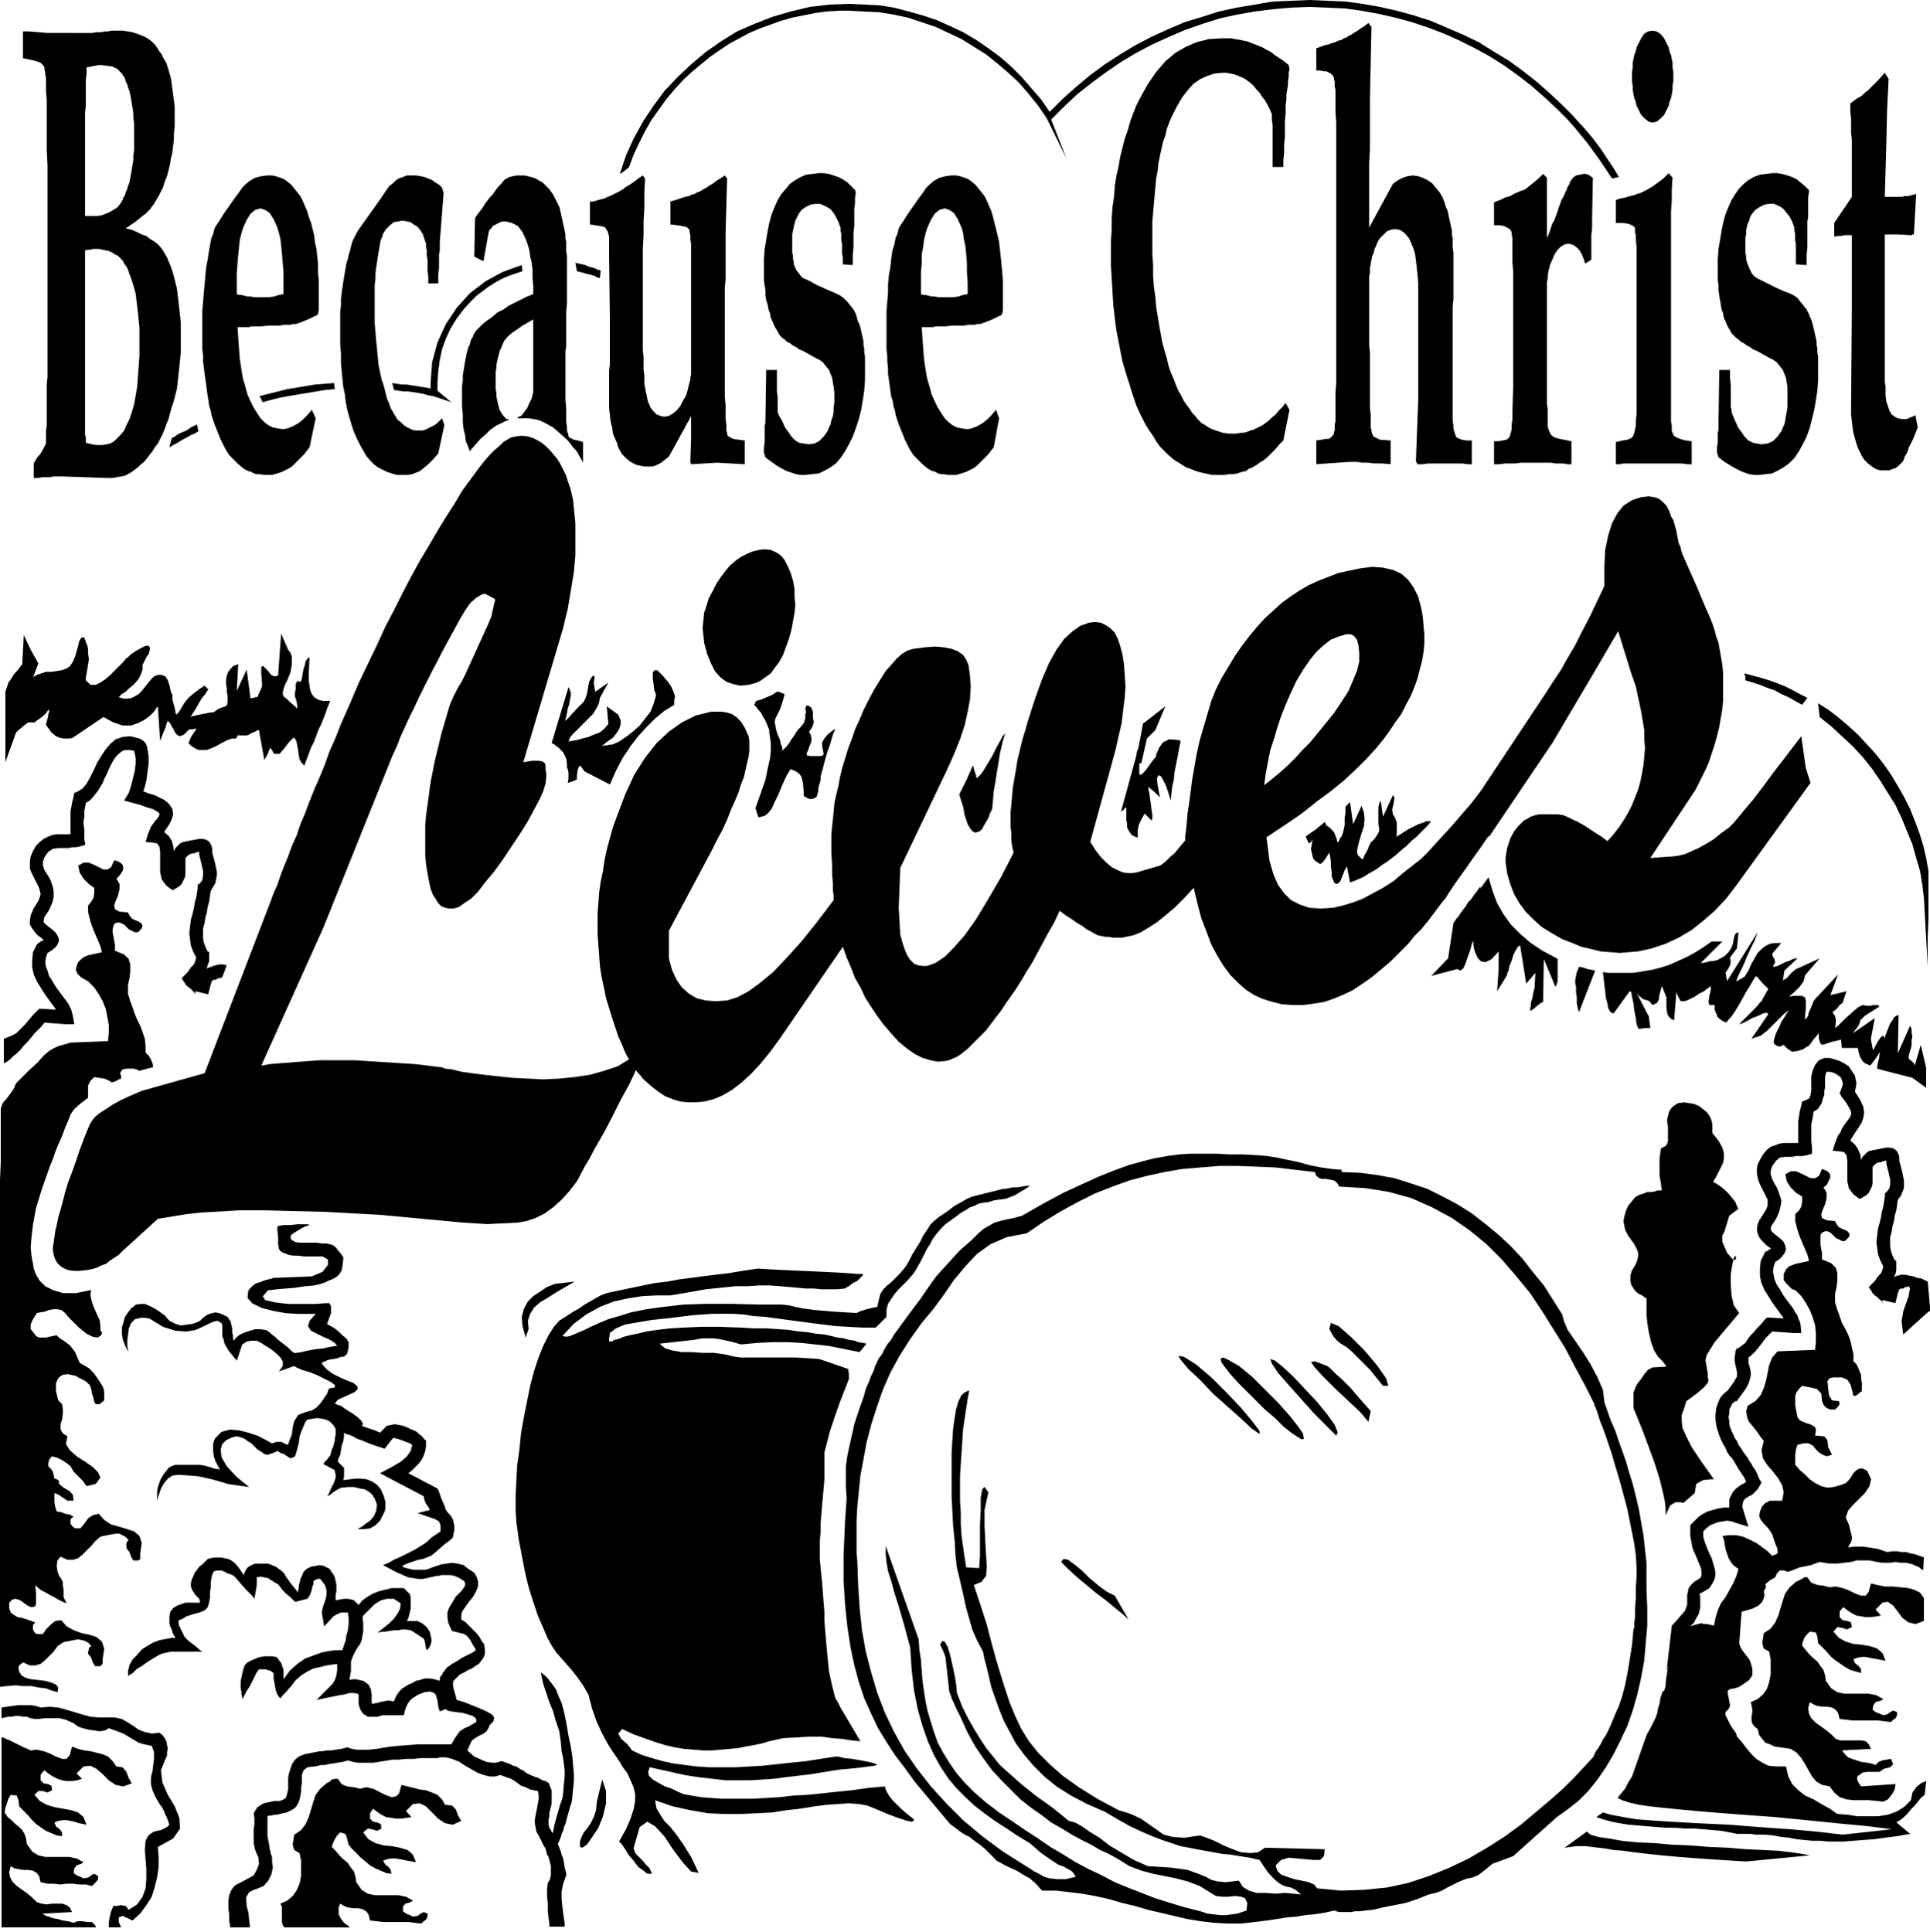
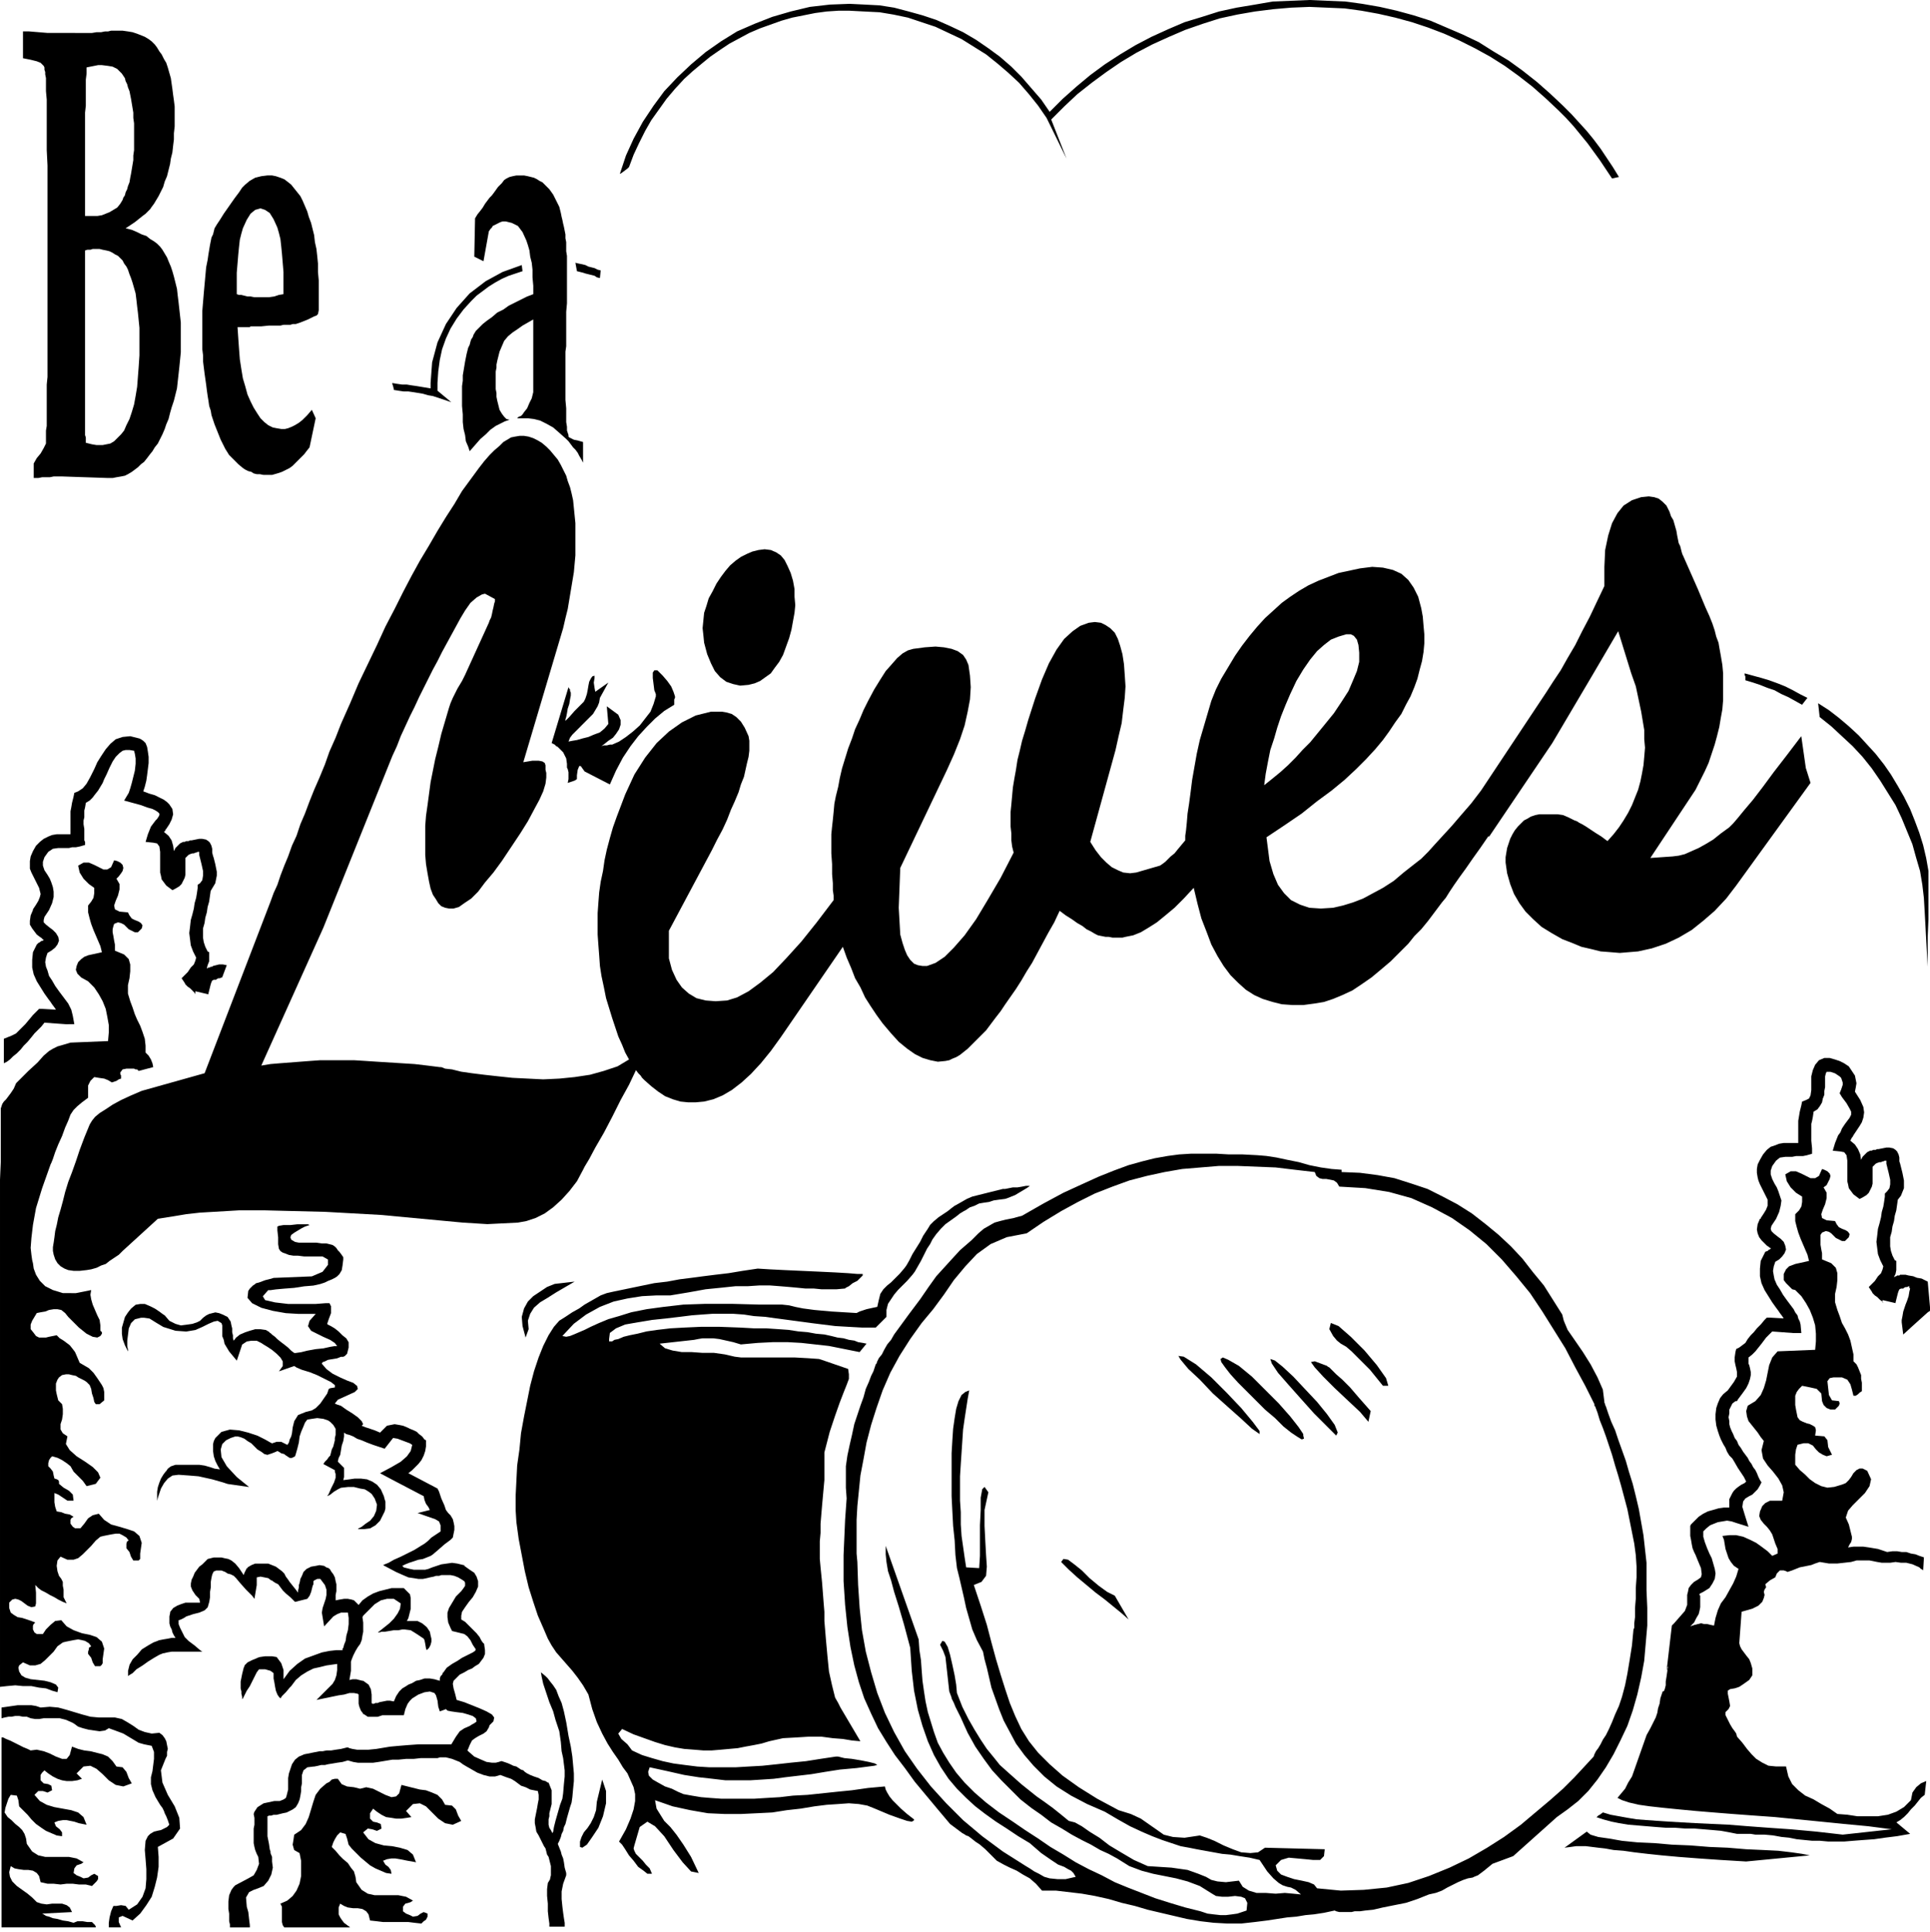
<svg xmlns="http://www.w3.org/2000/svg" width="2.519in" height="2.522in" fill-rule="evenodd" stroke-linecap="round" preserveAspectRatio="none" viewBox="0 0 2519 2522">
  <style>.brush2{fill:#000}.pen1{stroke:none}</style>
  <path d="m731 932-9 15 9-15zm1074 877-17-21-14-14-10-10-7-6-7-4-5-4-5-6-5-9 2-8 10 4 16 14 18 18 16 19 12 17 3 10h-7zm-171 56-14-13-18-16-19-17-17-18-15-14-10-12-3-5 7 1 16 10 20 17 20 20 19 20 15 18 9 12v4l-10-7zm67 9 1 4-3 1-5-3-9-6-10-8-11-11-13-11-12-12-12-12-11-11-10-11-7-9-5-7-1-4 3-2 7 3 14 8 17 14 17 17 18 18 15 17 11 14 6 9v2zm43 0-13-13-16-16-17-19-16-18-14-16-8-12-2-6 6 2 10 8 14 13 15 16 16 17 13 16 10 14 4 10-2 4zm45-32-3 14-11-13-16-15-17-16-15-15-11-12-5-7 5-1 16 6 1 1 2 1 4 4 5 5 8 7 10 10 12 14 15 17zm-316 272-9-8-11-9-11-9-12-9-12-10-12-10-11-10-10-10 3-4 6 1 8 6 10 8 10 10 12 10 11 8 10 5 18 31zm-687 209 5 15v16l-4 17-6 15-8 12-7 10-6 4-3-1v-7l2-6 3-6 5-6 4-6 4-8 3-9 1-11 7-29zm-209-139h1v-1l-1 1zm-287-908h-1l-2 1h-2l-2 1-1 1h-3l-2 1-1 2-1 3-1 4-1 4-1 4v1l-17-4v4l-1-2-2-2-2-2-2-2-3-2-2-2-1-1-1-2-4-6 5-5 1-1 1-1 1-1 4-6 4-4 2-5 1-4-4-8-3-8-1-8-1-8 1-8 1-9 2-7 2-8 1-7 2-7 1-6 1-7v-4l3-2 3-4 1-6v-6l-2-9-1-4-1-4-1-4v-4h-2l-2 1h-1l-2 1h-2l-3 1-2 1-2 2-2 2v22l-1 4-2 4-2 4-3 3-5 3-4 2-4-3-4-3-3-4-3-4-1-5-1-4v-27l-1-7-3-4-5-1-10-1 3-10 2-5 2-5 3-4 3-4 2-2 2-3 1-2v-2l-1-1-1-1-3-2-4-2-7-2-8-3-11-3-11-3 6-10 2-6 2-7 2-8 2-8 1-9v-7l-1-6-1-4-6-1h-5l-4 1-4 3-5 5-4 6-4 8-4 9-3 6-2 5-3 5-3 5-4 5-3 4-4 4-5 3-1 6-1 4v9l-1 4v5l1 6v15l1 2v4l-7 2-5 1h-5l-4 1H76l-7 1-6 4-5 7-2 6v5l2 6 4 6 3 5 2 5 2 6 1 6v7l-2 8-4 9-6 9-1 4v3l3 3 5 4 4 3 4 4 3 5 1 5-2 5-3 4-5 4-5 3-2 6-1 6 1 6 2 5 2 7 4 6 4 7 5 7 3 4 3 4 3 4 3 4 2 4 2 4 1 4 1 4 2 11H86l-28-2-4 5-4 4-5 5-4 5-5 6-5 5-4 5-5 5-5 4-4 4-4 3-4 2v-32l5-2 5-2 6-3 7-7 5-5 5-6 5-6 5-5 3-3h4l18 1-2-3-3-4-2-3-3-4-5-7-5-8-5-8-4-9-2-9v-10l1-10 5-10 2-2 2-1 1-1 2-1h1l1-1-1-1h-1v-1l-3-2-4-3-3-4-3-4-3-5v-5l1-7 3-7v-1l4-6 3-5 2-5 1-4-1-4-1-4-2-4-2-4-2-4-2-4-2-4-2-5v-10l1-6 3-7 4-7 5-5 5-4 6-3 5-2 6-1h18v-30l1-5 1-6 2-8 1-5 5-2 6-4 5-6 5-9 5-10 4-9 5-8 6-9 6-7 7-6 9-3 10-1 12 3 2 1 3 2 3 3 2 5 1 6 1 7v8l-1 8-1 8-1 7-2 8-2 6 8 3 7 2 6 3 6 3 4 3 3 3 2 3 2 3 1 7-2 7-3 6-4 6-1 1v1l-1 1-1 1 6 5 4 6 2 7 1 7 2-4 3-3 3-3 4-2h2l2-1h3l2-1h2l5-1 5-1h4l5 1 3 2 2 2 2 4 1 4v5l1 4 1 3 1 4 1 4 1 5 1 5v5l-1 5-1 5-3 5-3 5-1 7-1 7-2 7-1 7-2 7-1 7-2 7v12l1 6 2 6 3 6 2 1v12l-2 5-1 4h1l1-1h2l1-1h2l1-1 4-1 4-1h5l5 1-6 16zm167 1240-4-3-4-3-3-4-2-3-2-4v-9l2-5 5 3 5 2 7 1h6l6 1 5 3 3 4 2 8 9 1 8 1h33l8 1 9 1 3-3 3-2 2-4v-4l-5-2-4 2-4 3-6 1-4-2-5-2-4-3v-6l3-4 4-1 3-1 3-2-9-5-10-2h-31l-9-2-8-5-7-10-1-7-2-7-4-5-4-6-6-5-5-5-5-6-5-5 2-6 2-4 3-5 4-4 7 2 2 6 2 8 4 5 6 6 6 6 6 5 6 5 7 4 7 3 7 3 7 1-1-5-3-4-4-3-3-5 5-2 6-1h5l6 1 5 1 5 1 6 1 5 1-4-10-7-6-10-3-10-2-11-1-11-3-9-5-7-9 6-5 6 1 6 2 6-3-1-6-5-2-5-1-4-4v-7l2-3 2-3 5 4 6 4 6 3 7 1 6 1h7l7-1 6-1-7-8 9-9 9-1 8 4 8 8 8 8 9 6 10 2 11-5-4-7-3-8-5-5-9-1-4-7-6-6-7-3-8-3-8-1-8-2-8-2-8-2-3 11-4 4-6 1-8-3-8-4-8-4-9-2-8 2-8-2-9-1-7-3-5-7h-4l-4 1-3 3-4 2-8 7-6 8-3 9-3 10-3 10-4 9-6 8-9 6-1 7-1 6 2 7 7 4 2 10v20l-2 10-4 9-5 7-7 6-9 4 2 4v20l1 4 2 3h86zm-332 0v-1l-1-2-2-2-2-2h-6l-6-1h-7l-5 2-7-2-7-1-7-2-6-1-5-2-4-1-3-2-2-1 39-2-3-6-4-3-6-2H68l-7 1-7-1-6-2-6-6-6-5-7-5-7-5-6-6-3-6-1-6 2-8 5 3 5 1 7 1h6l6 1 5 3 3 4 2 8 9 2h8l9 1 8-1h8l8 1h9l8 2 3-3 3-3 2-3v-4l-5-3-4 2-4 3-6 1-4-2-5-2-4-3 1-6 3-4 3-1 3-1 3-2-9-5-10-2H59l-9-2-8-5-7-10-1-7-2-6-3-5-4-4-5-4-5-5-5-4-4-6 1-6 2-6 2-6 3-5 8 1 2 6 1 8 5 5 6 6 5 6 6 6 7 5 6 4 7 3 7 3 7 1v-5l-3-4-5-4-2-5 5-2 6-1h5l5 1 5 1 6 2 5 1 5 1-4-10-7-6-9-3-11-2-11-2-10-3-9-5-7-8 5-5h6l6 2 6-3-1-6-4-2-6-1-4-4v-7l2-3 3-3 5 4 6 4 6 3 6 2 6 1h7l7-1 6-2-7-7 9-9 9-1 8 4 8 7 8 8 9 6 10 2 11-4-4-7-3-8-5-6-8-1-5-7-6-6-7-3-8-2-8-2-8-1-8-2-8-3-3 11-4 5h-6l-8-3-8-4-8-3-9-2-8 1-4-2-5-2-6-3-6-3-6-3-5-2-4-2H2v248h123z" class="pen1 brush2" />
  <path d="M142 2516v-6l1-7 2-8 3-7h4l6-1 6 1 4 5 11-7 7-10 4-11 1-12v-13l-1-13-1-12 1-12 3-6 3-3 5-3 4-1 5-1 4-2 4-2 3-3-2-6-2-5-2-4-1-3-2-4-3-4-3-5-3-5-4-9-2-8v-9l2-8 1-8 1-8v-9l-3-8-10-2-7-2-5-3-5-3-5-3-5-3-8-3-11-4-5 3-7 1-7-1-7-1-8-2-6-2-4-3-3-2-9-4-8-2H57l-6 1h-5l-6-1-5-2h-5l-5-1h-5l-5 1h-4l-5 1-4 1v-14l7-1 7-1 7-1h18l6 1 6 2 12-1 11 1 11 3 10 3 10 3 11 3 11 1h21l9 2 7 4 8 5 7 5 8 3 9 2 10-1 4 3 3 4 2 4 1 5 1 5-1 4v5l-2 4-6 15 2 16 7 16 9 15 6 15 1 14-9 13-20 11 1 13v13l-2 14-3 12-4 13-7 11-8 11-10 9-13-6-5 2v6l3 7h-16zm989-762-5-1-6-1-5-2-7-1-7-2-8-1-8-2-9-2-11-1-11-2-12-1-13-2-14-1-15-1h-16l-18-1-27-1h-24l-22 1-18 1-17 2-14 2-12 3-10 2-8 2-7 3-5 1-3 2h-4v-3l1-8 8-6 12-5 17-3 18-3 19-2 17-2 16-2 13-1 14-1h27l14 1 13 2 15 1 14 2 15 2 15 2 15 2 16 2 16 2 17 1 18 1h18l14-14v-9l2-8 4-6 4-6 5-6 6-6 6-6 7-8 3-4 4-7 4-7 4-8 4-8 4-6 2-4 1-2 5-7 6-7 6-6 7-5 7-5 5-4 5-3 2-1 6-4 6-2 6-3 6-1 7-1 6-2 7-1 8-1 3-1 5-2 5-2 5-3 5-3 5-3 3-2 1-1h-5l-5 1-6 1h-6l-5 1-5 1h-3l-8 2-8 2-8 2-8 2-8 2-7 3-7 4-7 4-2 1-4 3-5 4-6 4-6 4-6 5-5 5-3 5-2 3-4 6-4 8-5 8-5 8-4 8-4 7-3 4-6 7-6 6-5 5-5 4-5 5-4 6-2 8-2 9-5 1-9 2-9 3-4 2-33-2-22-2-15-2-10-2-8-2-9-1h-29l-37-1h-34l-29 1-26 3-22 3-20 4-16 5-14 4-12 5-11 5-8 4-7 3-7 3-5 2-5 1-5-1 15-16 16-12 18-10 18-7 18-4 19-3 19-1h18l24-4 22-4 20-2 19-2h16l15-1h14l13 1 12 1 11 1 10 1h11l10 1h20l11-1 1-1 4-2 5-4 6-3 4-4 3-3v-2h-7l-12-1-17-1-21-1-22-1-22-1-20-1-16-1-20 3-18 3-17 2-16 2-15 2-16 2-16 3-17 2-53 11-9 2-8 3-7 4-7 4-7 4-7 5-9 5-9 6-8 5-7 8-7 11-7 14-6 15-6 18-5 19-4 20-4 20-4 22-2 21-3 21-1 20-1 20v18l1 16 3 22 4 21 4 21 5 21 6 19 6 18 7 16 6 14 5 9 6 9 7 8 7 8 7 8 7 9 7 10 7 12 5 19 6 17 7 15 7 13 7 11 7 10 6 10 6 8 4 9 4 9 2 9v9l-2 11-4 12-6 14-9 16 4 4 4 6 5 8 6 7 6 8 7 5 5 4h6l-3-7-5-5-4-5-5-5-4-4-2-4-1-3 1-4 7-24 10-7 10 6 12 13 12 18 12 16 11 12 10 2-10-21-10-16-9-13-8-10-8-8-5-8-5-8-2-11 23 8 23 5 23 4 22 1h21l21-1 20-1 19-3 18-2 18-3 16-2 15-1 14-1 13 1 11 2 10 4 19 8 14 5 9 3 6 1 2-1 1-1v-1l-9-7-8-7-6-6-5-5-4-5-3-5-2-4-1-4-22 2-21 3-20 2-19 2-19 2-19 1-17 2-17 1-16 1h-44l-14-1-12-1-12-2-11-2-7-3-8-4-9-3-9-5-7-4-5-5-1-5 2-6 23 5 22 5 19 3 18 2 17 2h32l16-1 15-1 15-2 17-2 17-2 18-3 19-3 22-2 23-3 4-1-3-2-8-2-10-2-12-2-10-1-8-2h-3l-20 3-19 3-20 2-18 2-19 2-18 1-17 1h-34l-16-1-16-2-15-2-14-3-14-4-13-4-13-6-6-8-8-7-4-7 5-6 15 7 14 5 14 5 13 4 13 3 12 2 13 1 12 1h11l12-1 11-1 11-1 10-2 11-2 10-2 10-3 18-4 18-1 16-1h16l15 2 13 1 12 2 11 1-26-44-3-6-4-7-2-8-2-8-2-9-2-9-1-10-1-10-1-11-1-11-1-12-1-12v-12l-1-12-1-13-1-13-1-10-1-10-1-11v-23l1-11v-12l1-12 1-12 1-11 1-11 1-11v-36l7-27 7-21 6-17 5-13 4-10 3-8v-6l-1-7-29-10-9-3-14-1-18-1h-70l-8-1-13-3-14-2h-15l-14-1h-13l-12-2-10-3-7-6 45-5 5-1 6-1h14l8 1 9 2 9 2 10 3 22-2 20-1h19l18 1 18 2 18 2 20 4 20 4 9-11zm12 27-1 3-2 6-3 6-3 8-4 9-3 11-4 11-4 12-4 12-3 14-3 13-3 14-2 14v28l1 14-2 28-2 46v34l2 31 3 29 4 26 5 24 6 22 7 21 9 20 9 19 11 18 11 17 13 17 13 18 15 18 15 18 16 19 16 12 2 1 3 2 3 1 4 3 5 4 6 4 7 6 8 8 7 7 9 5 8 4 9 4 8 5 9 5 8 7 8 9h18l17 2 17 2 17 3 18 4 17 5 17 4 17 5 17 4 17 4 17 4 18 3 17 2 18 1h18l18-2 16-2 13-2 13-2 12-1 12-2 11-1 13-2 14-3 2 1 4 1h16l4-1h7l7-1 10-1 13-3 15-3 15-3 15-5 15-6 9-2 8-3 7-4 8-4 6-3 7-3 6-2 6-1 2-1 5-2 8-6 11-9 27-10 57-51 14-10 14-11 13-13 12-15 11-16 10-17 9-18 9-19 7-20 6-21 5-22 4-22 2-23 2-23v-23l-1-23v-36l-2-18-2-18-3-17-3-17-4-17-4-16-5-16-4-14-5-14-5-14-4-12-5-11-4-11-3-9-1-2v-1l-1-2v-1l-2-16-7-16-9-17-10-16-11-16-9-13-5-12-2-8-12-19-12-19-14-17-14-18-15-16-16-15-17-14-18-14-19-12-19-10-20-10-21-7-22-7-22-4-23-3-24-1v-3l-13-1-14-2-15-3-14-4-15-3-14-3-13-2-12-1-19-1h-18l-17-1h-32l-16 1-15 2-17 3-16 4-18 5-19 7-20 8-22 10-24 11-26 14-28 16-11 3-10 2-8 2-7 2-7 4-7 4-7 6-9 9-15 13-11 12-10 11-10 11-10 14-11 16-15 20-19 26-4 7-5 6-4 7-3 6-4 5-2 4-1 3-1 1zm989 346-2 21-3 19-3 18-3 15-4 15-4 12-5 11-4 10-4 9-4 8-4 6-3 6-3 5-3 4-2 4-1 3-12 13-13 14-15 15-17 15-19 16-19 16-22 16-22 14-24 14-25 12-27 11-27 9-28 6-30 3-30 1-31-3-4-5-7-3-9-2-10-2-9-3-8-3-5-5-2-7 7-7 10-3 11 1 11 1 10 1h9l5-5 1-9-78-2-9 6-10 1-12-1-11-4-12-5-12-6-10-4-9-3-20 3-15-1-12-3-10-7-10-7-10-7-13-6-16-5-28-15-24-15-21-15-17-15-15-15-12-15-10-16-8-17-7-17-6-18-6-19-6-20-6-22-6-23-8-25-9-27 10-4 6-8 1-12-1-15-1-18-1-20v-21l5-23-5-7-3 3-2 11v16l-1 20v40l-1 16-17-1-2-13-2-14-2-14-1-15v-16l-1-15v-32l1-16 1-15 1-15 1-15 2-14 2-13 2-13 2-11-5 2-5 4-4 8-3 10-2 12-2 14-1 15-1 17v56l1 20 1 19 2 19 1 19 2 17 3 12 3 13 3 13 3 14 4 14 4 14 6 14 8 15 2 10 3 11 3 13 3 13 5 14 5 14 6 15 8 15 8 15 11 15 12 14 14 14 16 13 19 12 21 11 23 10 17 10 16 9 15 7 14 6 13 5 12 4 12 4 11 2 10 2 11 2 11 2 11 2 11 1 12 2 13 2 13 3 10 15 8 9 7 6 5 3 6 2 5 1 6 3 7 6-10-1-11-1-12 1-13-1h-12l-10-3-8-5-5-8-17 2-11-1-8-2-7-4-10-4-14-5-21-3-31-2-18-8-17-10-15-9-13-10-13-8-10-7-9-5-8-2-11-9-10-8-11-8-10-7-10-8-10-8-9-8-9-8-10-9-8-10-9-11-8-12-8-13-8-14-8-16-7-18-1-11-2-12-3-14-3-13-3-10-4-7-3-1-3 5 4 8 3 8 1 9 1 9 1 9 1 9 1 9 3 8v1l1 2 2 4 2 5 3 6 4 8 4 9 5 11 10 18 11 16 11 15 12 13 13 13 12 12 14 11 13 9 13 10 14 8 13 8 13 7 12 6 12 7 11 5 11 6 16 10 16 6 15 4 15 3 15 3 15 4 16 6 16 10 5 3 8 1h8l9-1 8 1 5 2 3 6-1 10-6 2-6 2-7 1-8 1h-7l-9-1-8-1-9-3-20-5-20-6-19-6-18-7-18-7-17-7-17-9-17-8-17-9-16-10-17-10-16-11-17-11-16-11-18-12-17-13-15-13-13-13-11-13-9-13-8-13-7-13-5-14-4-13-4-13-3-14-2-13-2-14-1-13-1-14-2-13-1-14-43-122v11l1 10 2 12 4 12 4 15 6 19 7 24 8 30 2 30 3 26 5 25 6 21 7 20 8 18 9 16 10 15 11 13 12 12 12 11 13 10 14 10 14 9 15 10 15 9 15 13 13 9 9 6 8 3 5 3 4 2 3 3 3 5-13 3h-11l-10-1-7-2-7-4-6-3-6-4-5-3-30-19-27-20-25-21-22-22-20-22-18-23-16-23-14-25-12-25-10-26-8-27-7-27-5-28-3-29-2-30-1-30-1-11v-44l1-18 2-20 2-20 4-21 4-22 6-23 7-22 8-23 10-23 12-22 14-22 15-21 15-18 14-19 13-19 15-18 15-16 18-13 21-9 26-5 22-15 23-14 22-12 22-11 23-9 22-8 23-6 23-5 23-4 24-2 24-2h24l25 1 25 1 25 3 26 3 2 5 4 3 4 1h5l5 1 5 1 4 3 3 5 34 2 31 5 29 8 27 12 26 14 23 16 22 18 20 20 19 22 18 22 16 24 15 24 15 24 13 25 13 24 12 24v2l1 1 3 8 3 10 4 10 4 11 4 12 4 12 4 14 4 13 4 14 4 15 4 15 3 15 3 15 3 15 2 15 1 15v14l-1 14v14l-1 12v12l-1 8v6l-1 2zm-90 285 8-1 7-1h13l8 1 8 1 9 1 11 2 13 1 14 2 17 2 19 2 22 2 26 2 29 2 33 2 83-8-10-2-14-2-17-2-20-1-22-1-24-2-24-1-25-2-24-1-23-2-22-1-20-2-17-3-14-2-10-3-5-4-29 21zM690 1735l-1-11 3-9 5-8 8-7 10-6 11-7 12-7 12-7-26 3-10 4-9 6-9 6-7 7-5 9-3 11 1 12 4 15 4-11z" class="pen1 brush2" />
  <path d="m2516 1673-4-2-4-2-6-1-5-2-6-1-4-1h-7l-1 1h-3l-1 1h-1l-1 1h-1l2-4 1-5v-12l-2-1-3-6-2-6-1-6v-12l2-7 1-7 2-7 1-7 2-7 1-7 1-7 4-5 2-5 2-5v-10l-1-5-1-5-1-4-1-4-1-4-1-3v-5l-1-4-2-4-2-2-3-2-5-1h-4l-5 1-5 1h-2l-2 1h-3l-2 1h-2l-4 2-3 3-3 3-2 4-1-7-3-7-4-6-6-5 1-2 1-2 1-1 1-2 4-6 4-6 3-5 2-6 1-7-1-7-4-9-7-11 1-5 1-6-1-5-1-5-4-6-4-6-6-4-6-3-6-2-7-2h-7l-7 3-5 6-3 7-2 8v18l-1 7-2 4-4 2-5 2-1 5-2 8-1 6-1 6v29h-19l-6 1-5 2-6 2-5 4-5 6-4 7-3 6-1 6v5l1 6 1 4 2 5 2 4 2 4 2 4 2 4 2 4v8l-2 5-3 5-4 6v1h-1l-3 7-1 7 1 5 2 5 3 4 4 4 3 3 3 2 1 1h1v1l-1 1h-1l-1 1-1 1-3 1-1 2-5 10-1 10v10l2 9 4 9 5 8 5 8 5 7 3 4 2 3 3 4 2 3-18-1h-4l-3 3-5 6-5 5-4 5-4 4-4 5-3 5-4 3-4 3-4 2-1 4-1 7v5l1 5 1 4 1 5v6l-4 7-8 11-6 5-4 5-3 7-2 6-1 8v7l1 8 2 7 2 6 2 5 3 6 3 5 2 5 3 5 4 4 3 5 4 7 4 6 4 6 3 6-1 1-1 1-2 1-2 1-3 2-4 3-3 3-2 3-2 4-2 4v11h-7l-7 1-7 2-7 2-6 3-6 4-5 5-5 5-1 2v13l1 5 1 6 1 5 2 5 2 4 2 5 5 12 1 8-1 4-4 3-5 3-4 4-3 4-1 5-1 4v13l-3 8-7 8-7 8-3 3-7 60v-1l1-2v-2l1-2-1 7-1 7-1 6v5l-1 4-1 3-1 1h-1l-3 9-1 7-2 6-1 6-2 6-3 6-4 8-5 9-19 54-5 8-4 8-5 6-5 6 6 3 9 3 13 3 14 2 18 2 20 2 21 2 24 2 25 2 27 2 28 2 30 3 30 3 30 3 32 3 31 4-64 7-35-4-33-3-29-2-27-2-25-2-22-1-21-1-18-1-17-1-15-1-14-1-13-1-12-2-11-2-11-2-10-3-4 3-2 1-2 2h-1l9 3 11 3 10 2 12 2 12 1 12 1 12 1 13 1h12l13 1h12l12 1 12 1 11 1 11 2 10 2h18l6 1h12l11 1 11 2 10 1 10 2 10 1 10 1h10l11 1h21l12-1 13-1 14-1 14-2 16-2 17-3-18-15 5-3 5-4 5-5 4-5 5-5 4-5 4-5 5-4 2-18-7 3-6 5-5 7-2 10-9 9-10 6-11 4-13 2h-27l-13-2-13-1-10-7-11-6-10-6-11-5-9-7-8-8-5-10-3-13h-13l-10-1-8-4-8-5-6-6-6-7-6-8-7-8-1-4-2-3-3-4-3-5-2-4-2-4-2-4v-4l4-4 2-4-1-6-1-5-1-5v-4l3-2 6-1 6-2 6-4 7-5 4-6v-9l-2-7-2-5-4-5-3-4-3-4-2-4-1-4 3-41 14-4 8-4 5-5 2-5 1-4-1-4 1-3 2-3-1-4 6-5 7-4 2-5 4-4h5l3 1 2 1 6-2 5-2 5-2 5-1 5-1 5-1 5-2 6-2 12 2h11l9-1 9-1 7-2h17l10 2 6 1h11l7-1 7 1h7l8 2 9 4 1 1 1 1 2 1 1 1 1-17-6-2-5-2-6-1-6-2h-6l-6-1h-6l-7 1-6-2-6-2-6-1-6-1-7-1h-13l-7 1 2-4 2-3 1-4v-3l-1-4-1-4-1-4-1-4-4-9 3-9 6-7 8-8 8-8 6-9 2-9-5-11-6-3h-4l-4 2-4 4-3 5-3 4-4 4-5 2-10 3-9 1-8-2-8-4-7-5-6-6-7-6-6-7v-13l1-7 2-6 8-2h6l6 3 4 5 4 4 5 3 5 2 7-2-5-10-1-9-4-5-12-1 1-7-1-4-3-2-4-2-4-1-5-2-4-2-3-4-1-5-1-5-1-6v-12l2-5 3-4 4-4 10 2 9 2 6 6 1 10 2 5 4 4 5 2h6l2-2 3-3 1-3-1-3-9-1-4-7-1-9-1-9 3-4 5-1h11l7 3 4 6 2 7 2 8h3l3-2 2-2 3-2v-11l-1-5v-5l-2-5-2-5-2-4-4-4v-9l-2-9-2-9-3-8-4-8-4-7-3-9-3-8-3-10v-11l2-9 1-9v-9l-2-7-6-6-12-5v-8l-1-5-1-6v-13l2-3 5-2 4 1 3 2 3 3 3 3 4 2 4 2h4l5-5 1-4-2-3-3-2-5-2-4-2-3-4-2-4-11-1-6-3-1-5 2-6 3-7 2-8v-7l-4-7 4-3 2-4 2-4 1-4-1-3-3-3-4-2-3-1-4 9-5 3h-6l-6-3-6-3-7-3h-7l-7 4 2 9 5 8 7 7 8 5v7l-1 6-3 5-5 5v9l2 8 2 7 3 8 3 7 3 7 3 7 2 8-18 4-8 3-4 4-3 6v8l3 4 4 4 4 4 4 1 8 8 6 9 5 9 4 10 3 10 1 11v10l-1 11-49 2-7 8-4 10-2 10-2 10-3 10-4 9-7 8-10 6-2 7 1 7 2 6 4 5 4 5 4 5 4 6 4 5-3 12 2 11 6 9 7 8 7 9 5 9 2 9-2 11h-16l-6 3-4 4-3 7-1 6 2 5 4 5 4 4 4 5 3 5 2 6 2 6 3 7v6l-7 3-6-6-8-6-7-5-8-4-9-4-9-2h-9l-9 1 2 5 1 6 1 6 2 6 2 6 3 5 4 5 6 4-3 10-4 9-5 9-5 9-6 8-4 9-3 10-2 10-5-1-4-1h-4l-4-1-4 1-4 1-3 1-3 1 5-5 3-6 3-5 1-4 1-5v-15l-1-1v-1l1-1 2-1 2-1 8-5 4-6 3-6 1-7-1-6-2-7-2-7-3-6-3-7-3-8-2-7v-7l4-4 5-4 5-2 5-2 6-1 6-1 6 1 6 2 16 5-5-16-3-10 1-7 3-4 5-3 4-2 4-4 3-3 3-5 2-4-2-3-2-4-2-5-2-4-3-4-2-4-3-4-2-4-3-4-3-4-3-5-3-4-2-5-3-4-2-5-2-4-2-5-1-4v-4l-1-5 1-5v-5l2-4 2-4 4-3h2l1-2 6-8 5-7 3-6 2-6 1-5v-4l-1-5-1-4-1-2v-8l5-4 4-4 4-5 4-5 3-4 3-4 4-4 4-4 27 2h11l-1-11-1-4-2-4-1-4-3-4-2-4-3-4-3-4-3-4-5-7-4-7-4-6-3-7-1-5-1-6 1-6 2-6 5-3 4-4 3-4 2-5-1-5-2-5-4-4-4-3-5-4-3-3-1-3 1-4 6-9 4-9 2-8 1-7-2-6-2-6-2-5-3-5-3-6-2-6v-5l2-6 5-7 5-4 7-1h9l5-1h9l5-1 7-2v-7l-1-10v-22l1-4 1-5 1-7 5-3 3-4 3-5 1-5 2-5v-5l1-5v-14l1-4 1-2h5l6 2 3 2 3 2 2 2 1 3 1 3v3l-1 3-1 3-2 5 3 5 6 8 4 7 2 4v4l-2 4-3 4-3 4-4 6-2 5-3 4-2 5-2 5-3 10 10 1 5 1 3 4 1 7v27l1 4 1 5 3 4 3 4 4 3 4 3 4-2 5-3 3-3 2-4 2-4 1-4v-22l2-2 2-2 2-1 3-1h2l2-1h1l2-1h2v4l1 4 1 4 1 4 2 9v6l-1 5-3 4-3 3v4l-1 7-1 6-2 7-1 7-2 8-2 7-1 9-1 8 1 8 1 8 3 8 4 8-1 4-2 5-4 4-4 6-1 1-1 1-1 1-5 5 4 6 1 2 1 1 2 2 3 2 2 2 2 2 3 2 1 2-1-1v-3l17 4v-1l1-4 1-4 1-4 1-3 1-2 2-1h3l1-1 2-1h2l2-1h1v2l1 1-1 4-1 6-2 6-2 5-3 9-1 6-1 5v3l2 16 12-11 20-18 3-2v-4l-3-34zM821 218l6-16 7-15 8-16 8-14 10-14 10-14 11-13 12-13 11-10 12-10 11-9 13-9 12-8 13-7 13-7 14-6 14-5 14-5 14-4 15-3 15-3 15-2 15-1h15l19 1 20 1 18 3 19 4 18 6 18 6 17 8 17 8 16 10 16 10 15 12 14 12 14 13 13 15 12 15 11 16 26 53-20-51 17-17 17-16 19-15 19-14 19-13 20-12 21-11 22-10 21-9 23-8 22-7 23-5 23-4 24-3 23-2 24-1 23 1 23 1 22 3 22 4 22 5 22 6 21 7 21 8 20 9 20 10 20 11 19 12 18 13 18 14 17 15 17 16 10 10 10 11 9 11 9 11 8 11 8 11 8 12 8 12 9-2-8-13-8-12-8-12-9-12-9-11-10-11-10-11-11-11-17-16-17-15-19-15-18-13-20-12-19-12-21-10-21-9-21-9-22-7-22-6-22-5-23-4-22-3-24-1-23-1-24 1-24 1-23 4-24 4-23 5-22 7-23 7-21 9-22 10-21 11-20 12-20 13-19 14-18 15-18 16-17 17-11-16-13-15-13-15-13-13-15-13-15-11-16-11-17-10-17-8-18-8-18-6-18-5-19-5-19-3-19-1-20-1-26 1-26 3-25 6-24 7-23 9-23 10-21 13-20 14-19 16-18 17-17 18-14 19-14 21-12 22-10 22-8 24 2-1 4-3 4-3 2-2zM514 509l6 1 7 1h6l7 1 6 1 6 1 7 2 6 1 24 8-18-15v-10l1-15 2-15 3-14 5-14 6-13 8-13 9-12 10-11 7-7 8-6 8-6 8-5 9-5 9-4 9-3 9-3-1-8-25 9-22 12-21 16-17 19-14 21-11 24-7 26-2 27v7l-6-1-6-1-6-1-7-1-6-1h-6l-7-1-6-1v1l1 3 1 4v1zm269-146-4-1-3-2-4-1-4-1-4-1-3-1-4-1-4-1-2-11 4 1 5 1 4 1 4 2 4 1 4 1 4 2 4 1-1 10zM111 157v-10l1-9v-34l1-8v-8l5-1 5-1 5-1h5l8 1 6 1 6 3 4 4 2 2 2 3 2 3 1 4 2 4 1 4 2 5 1 5 1 5 1 6 1 6 1 6v7l1 7v35l-1 7v6l-1 6-1 6-1 6-1 5-1 6-2 5-1 4-2 4-1 4-2 3-1 3-3 5-4 5-5 3-5 3-5 2-5 2-6 1h-16V157zM82 622l59 2h6l5-1 6-1 5-1 4-2 5-3 4-3 4-3 4-4 4-3 4-5 3-4 4-5 3-5 4-5 3-6 3-6 3-7 2-6 3-7 2-8 2-7 3-9 2-8 2-8 1-9 1-9 1-9 1-10 1-10v-39l-1-9-1-9-1-9-1-8-1-9-2-8-2-8-2-7-2-6-3-7-2-5-3-5-3-5-3-4-4-4-4-3-5-3-5-4-6-2-6-3-7-3-8-2 6-4 6-4 5-4 5-4 4-3 3-3 3-3 2-3 3-4 3-5 3-5 3-6 3-6 2-7 3-7 2-8 2-8 1-7 2-8 1-9 1-8v-8l1-9v-26l-1-8-1-7-1-8-1-7-1-7-2-7-2-7-2-6-3-5-3-6-3-4-3-5-3-4-4-4-4-3-5-3-5-2-5-2-6-2-6-1-7-1h-15l-4 1h-4l-5 1h-6l-6 1H62l-24-2h-8v35l10 2 8 2 5 2 3 3 1 1 1 2v3l1 3v3l1 5v17l1 11v66l1 20v276l-1 10v54l-1 6v17l-3 6-4 7-5 6-4 7v19h6l5-1h10l5-1h12zm29-55V327l3-1h4l3-1h9l4 1 5 1 4 1 4 2 3 2 4 2 3 3 3 3 2 4 3 4 2 4 2 6 2 5 2 6 2 7 2 7 1 8 1 9 1 8 1 10 1 10v36l-1 15-1 13-1 13-2 12-2 11-3 10-3 9-4 8-3 7-4 5-5 5-4 4-5 3-5 1-5 1h-8l-6-1-4-1-4-1v-7l-1-3v-1zm233-179h-12l-5-1h-4l-4-1-4-1h-3l-3-1v-28l1-12 1-12 1-10 1-9 2-8 2-7 5-11 5-8 6-5 7-2 6 2 6 4 5 8 5 11 2 7 2 8 1 9 1 10 1 12 1 12v29l-6 1-6 2-7 1h-7zm41 167-4 2-5 2-4 1h-5l-6-1-5-1-6-3-5-4-5-5-4-6-5-8-4-8-4-9-3-11-3-10-2-12-2-13-1-13-1-14-1-15h16l1-1h14l10-1h15l4-1h9l3-1h4l3-1 3-1 5-2 5-2 4-2 4-2 3-1 2-2 1-5v-39l-1-11v-11l-1-10-1-9-2-9-1-9-2-8-2-8-3-8-2-7-3-7-3-7-3-6-4-5-4-5-4-5-5-4-4-3-5-2-6-2-5-1h-6l-8 1-8 2-7 4-6 5-4 4-4 6-6 8-7 10-7 10-5 8-4 6-3 5-1 4-1 4-2 4-1 5-1 5-1 6-1 6-1 7-2 10-1 11-1 11-1 11-1 12-1 12v50l1 8v8l1 8 1 8 1 7 1 7 1 8 1 7 1 6 1 7 2 6 1 6 2 6 2 6 2 5 2 5 2 5 2 5 2 4 2 4 2 4 5 8 6 6 6 6 6 5 3 2 4 2 4 1 3 2 4 1h4l5 1h11l7-2 6-2 6-3 4-2 4-3 3-3 4-4 4-4 4-4 3-4 4-5 8-38-5-11-6 7-6 6-5 4-5 3z" class="pen1 brush2" />
-   <path d="m577 546 3 9-8 37-7 8-6 6-6 5-5 4-5 2-5 2-6 1h-14l-7-2-6-2-6-3-6-3-5-4-5-5-5-6-4-7-4-7-4-8-4-9-3-9-3-10-3-11-2-11-1-9-2-9-1-10-1-10-1-11v-12l-1-13v-42l1-9v-8l1-8 1-7 1-7 1-6 1-6 1-6 1-6 2-6 1-5 2-6 1-5 2-7 3-6 3-6 4-6 27-38 6-9 5-7 5-4 3-3 4-3 6-2 5-2h12l6 1 5 1 5 2 5 2 4 3 5 3 4 4 2 7-5 64v11l-1 6v16l-1 10v11h-13v-9l-1-8v-14l-1-6v-6l-1-5v-4l-2-6-2-6-3-5-4-5-5-3-4-3-5-1-5-1-6 1-6 1-5 4-5 5-2 3-2 3-1 4-2 4-1 5-1 6-1 6-1 6-1 7-1 6-1 8v7l-1 8v50l1 11 1 12 1 10 1 11 1 10 2 10 2 9 3 9 2 8 2 8 3 7 2 6 3 5 3 5 3 5 4 3 4 4 3 2 4 2 4 2 5 1h8l4-1 4-2 4-2 4-2 3-2 3-3 4-4zm193-253v-30h4l4-1 3-1 4-1 4-1 4-2 3-1 4-2 4-2 4-2 5-3 4-3 5-3 6-4 5-4 6-4 3 4-1 19v19l-1 18v18l-1 18v132l1 9v17l1 7v11l1 5 1 6 1 4 1 5 1 4 2 4 1 3 4 5 4 4 5 2 5 1 6-1 5-3 5-4 5-6 2-4 2-4 2-3 2-4 1-4 1-4 1-4 1-4 1-3v-3l1-4V318l-1-5v-7l-1-2v-3l-1-2-1-1-1-1-2-1-5-1-6-1-9-1v-30l7-2 6-2 6-2 5-1 4-2 4-1 3-2 3-1 2-1 3-2 4-2 4-3 4-2 5-4 5-3 6-4 3 4-2 72v60l-1 10v142l1 12v18l1 7v8l1 3v2l1 2 3 2 4 2 7 1 8 1v31l-36-2-34 2-1-3 1-30v-30l-3 6-3 5-3 6-3 5-7 13-10 18-5 4-5 4-4 2-4 2-4 1h-10l-10-2-8-4-6-5-5-5-3-5-2-4-1-3v-1l-3-7-3-7-1-8-2-8-1-8-1-9v-49l1-8v-60l-1-83v-24l-1-4-1-3-1-2-1-1-1-2-2-1-5-1-6-1-7-1zm229 256 1-66h14v28l1 8v19l2 5 3 5 2 4 2 5 2 3 3 4 2 3 2 3 5 5 5 3 6 1 6 1 8-1 6-3 6-6 5-7 2-5 2-4 1-5 2-6 1-5v-6l1-6v-14l-1-7-1-6-1-6-2-5-2-5-4-5-4-5-4-3-6-3-7-4-9-5-5-2-4-3-4-2-4-3-4-2-3-3-3-2-3-3-2-3-2-4-2-3-2-4-2-5-2-4-1-6-2-5-1-6-2-6-1-6v-7l-1-6-1-7v-28l1-13 2-12 2-12 2-10 3-11 4-10 4-9 5-8 6-7 5-6 7-5 7-4 7-3 8-1 8-1h7l7 1 6 2 6 2 6 3 6 4 5 5 5 5 1 3-1 7v7l-1 7v23l-1 8v19l-1 11v13l-13-1v-9l-1-5v-13l-1-4v-9l-1-4v-4l-3-8-3-6-3-5-4-5-5-3-4-2-5-2h-5l-7 1-6 3-6 4-4 6-2 4-2 4-1 4-1 4-1 5-1 5v24l1 4v4l1 4v3l1 2 2 5 3 4 3 4 3 3 5 2 6 3 7 4 9 4 9 4 7 3 6 3 4 3 5 5 4 5 4 5 3 6 1 3 1 4 1 3 2 4 1 4 1 4 1 5 1 4 1 5v4l1 5v5l1 6v30l-1 14-2 13-2 12-3 12-4 12-4 11-5 10-5 9-6 9-6 7-7 5-7 4-8 4-9 1-9 1h-6l-6-1-6-2-6-2-6-3-7-4-7-5-8-6-2-6v-7l1-7v-21l1-4v-3zm238-161h-12l-5-1h-4l-4-1-4-1h-3l-3-1v-28l1-12v-12l2-10 1-9 2-8 2-7 5-11 5-8 6-5 7-2 6 2 6 4 5 8 5 11 2 7 1 8 2 9 1 10 1 12v12l1 14v15l-6 1-6 2-7 1h-7zm41 167-4 2-5 2-4 1h-5l-6-1-5-1-6-3-5-4-5-5-4-6-5-8-4-8-4-9-3-11-3-10-2-12-2-13-1-13-1-14-1-15h16l1-1h14l10-1h15l4-1h9l3-1h4l3-1 3-1 5-2 5-2 4-2 4-2 3-1 2-2 1-5v-39l-1-11-1-11-1-10-1-9-1-9-2-9-2-8-2-8-2-8-2-7-3-7-3-7-3-6-4-5-4-5-4-5-5-4-4-3-5-2-6-2-5-1h-6l-8 1-8 2-7 4-6 5-4 4-4 6-6 8-7 10-7 10-5 8-4 6-3 5-1 4-1 4-2 4-1 5-1 5-2 6-1 6-1 7-1 10-2 11-1 11v11l-1 12-1 12v50l1 8v8l1 8v8l1 7 1 7 1 8 1 7 2 6 1 7 2 6 1 6 2 6 2 6 2 5 2 5 2 5 2 5 2 4 2 4 2 4 5 8 6 6 6 6 6 5 3 2 4 2 4 1 3 2 4 1h4l5 1h11l7-2 6-2 6-3 4-2 4-3 3-3 4-4 4-4 4-4 3-4 4-5 7-38-4-11-6 7-6 6-5 4-5 3zm400-29 5 9-8 40-6 6-5 6-5 5-5 5-5 4-5 3-4 3-5 3-5 2-4 3-5 1-6 2-5 1h-6l-6 1h-16l-9-2-9-2-8-3-8-3-8-5-8-5-7-6-5-5-6-6-5-7-4-7-5-7-5-8-4-8-4-8-4-9-3-9-3-9-3-10-3-9-3-10-3-10-2-10-3-16-3-15-2-16-2-17-1-17-1-17-1-17v-33l1-15v-15l1-14 2-13 1-14 2-13 3-13 2-12 3-12 3-12 4-11 3-11 4-11 4-10 5-10 10-18 11-16 12-14 13-11 14-8 14-6 16-4 17-1h12l5 1 6 1 5 1 5 1 5 2 5 2 5 2 5 2 5 3 6 3 5 4 6 4 6 4 6 5 1 5-1 5v5l-1 6v5l-1 6-1 6v7l-1 7v11l-1 10v21l-1 10v10l-1 10v9h-14v-55l-1-7v-7l-3-7-3-6-3-5-4-5-3-5-4-4-3-4-4-4-4-3-4-3-4-2-5-2-5-2-5-1-5-1h-6l-10 1-9 3-9 4-9 6-8 9-7 9-7 12-7 14-3 7-3 8-2 9-3 8-2 9-2 9-2 10-1 10-2 10-1 11-1 11-1 11-1 12-1 12v41l1 15v14l1 14 2 14 1 13 2 12 2 12 2 11 2 11 3 11 3 10 2 9 3 9 4 9 3 8 3 7 4 7 3 6 4 6 4 5 3 5 4 4 3 4 5 5 5 3 6 4 5 2 6 2 6 2 7 1h11l5-1h4l4-1 5-2 4-1 4-2 4-2 4-2 4-3 4-3 4-4 5-4 4-5 5-5 4-5zm243 49v31h-6l-6-1h-45l-7 1h-7l-2-4 3-81V369l-1-11-1-10-1-8-1-8-2-7-2-5-4-9-6-7-6-4-7-1-5 1-5 2-4 4-5 5-2 3-2 4-1 3-2 4-1 5-2 4-1 5-1 5v2l-1 3v7l-1 4v91l1 9v73l1 8v18l1 2v3l1 2v1l1 1v1l1 1 2 1 2 1 2 1 2 1 14 1v31l-11-1h-10l-9-1h-7l-7-1h-10l-43 3v-31l7-1 5-1h4l2-1 1-1 1-1 1-1 1-1 1-2v-2l1-2v-7l1-5v-37l1-13V160l-1-14v-29l-1-4v-7l-1-2v-3l-1-1v-1l-1-1-1-1-1-1-2-1-2-1-2-1h-3l-5-1h-5V63l6-2 5-2 5-1 5-2 4-1 4-2 4-1 3-2 3-1 3-2 4-2 3-2 5-3 4-3 5-3 5-4 4 5-2 93v68l-1 16v85l31-57 7-5 6-3 6-2 7-1 7 1 6 2 6 3 6 4 5 6 5 6 4 7 3 8 1 4 2 4 1 4 1 5 1 4 1 5 1 4 1 5v5l1 5v12l1 7v60l-1 11v148l1 6v4l1 4 1 3 1 3 1 2 2 1 5 2 6 1h7zm115-2 15 3v30h-5l-6-1h-10l-6-1h-39l-7 1h-14l-7 1h-7v-30h6l5-1 5-1 3-2 1-2 1-1v-2l1-2 1-5v-6l1-7v-10l1-35V355l-1-12v-32l-1-5v-3l-1-2-1-1-1-1-1-1-2-1-4-2-6-1h-7v-30l8-3 6-3 7-2 5-3 5-2 4-2 4-1 3-2 5-4 5-4 6-5 6-6 5 5v79l3-7 2-6 2-6 3-5 2-6 2-5 1-4 2-5 2-6 3-5 2-5 2-4 1-3 2-3 1-3 1-2 3-4 4-3 5-1 5-1h3l3 1 3 2 3 2-1 55v11l-1 9v32l-8 5-2-6-2-5-2-4-2-3-3-3-4-3-3-1-4-1-5 1-5 3-4 4-4 6-3 7-3 7-2 8-1 7v3l-1 4v159l1 7v23l1 3 1 3 1 2 1 2 2 2 3 2 3 1 4 1zm121-533 5 1 5 3 5 6 4 8 2 4 1 5 2 5 1 5 1 5v6l1 6v12l-1 6v5l-1 6-1 5-2 5-1 5-2 4-4 8-5 5-5 4-5 1-5-1-5-4-5-5-4-8-2-4-1-5-2-5-1-5-1-6v-5l-1-6V94l1-6v-6l1-5 1-5 2-5 1-5 2-4 4-8 4-6 5-3 6-1zm-48 566v-29l9-2 6-1 5-2 2-2 1-2 1-3 1-4 1-5v-6l1-9V322l-1-9v-6l-1-4v-5l-1-2-3-2-5-2-7-1h-9v-30l6-2 6-1 6-2 5-1 5-2 4-1 4-2 4-2 7-4 7-5 8-6 7-7 5 6-1 15v15l-1 14v274l1 6v7l1 2 1 2 1 2 3 2 5 2 7 2 8 1v30h-6l-7-1h-76l-5 1h-5zm134-57 1-66h14v10l1 10v28l1 4v3l2 5 2 5 2 4 2 5 2 3 3 4 2 3 2 3 5 5 6 3 5 1 6 1 8-1 7-3 6-6 5-7 2-5 2-4 1-5 1-6 1-5 1-6v-27l-1-6-1-6-2-5-2-5-4-5-4-5-4-3-6-3-7-4-9-5-5-2-4-3-4-2-4-3-4-2-3-3-3-2-3-3-3-3-2-4-2-3-2-4-2-5-2-4-1-6-2-5-1-6-1-6-1-6-1-7v-6l-1-7v-28l1-13 2-12 2-12 2-10 3-11 4-10 4-9 5-8 5-7 6-6 6-5 7-4 8-3 8-1 8-1h7l6 1 7 2 6 2 6 3 5 4 6 5 5 5v3l-1 7v25l-1 6v33l-1 11v13l-14-1v-27l-1-4v-9l-1-4v-4l-3-8-3-6-4-5-4-5-4-3-4-2-5-2h-5l-7 1-6 3-6 4-5 6-2 4-1 4-2 4-1 4-1 5v5l-1 5v19l1 4v4l1 4 1 3 1 2 2 5 2 4 3 4 4 3 4 2 6 3 8 4 8 4 9 4 8 3 6 3 4 3 4 5 4 5 4 5 3 6 1 3 2 4 1 3 1 4 1 4 1 4 1 5 1 4 1 5v4l1 5v5l1 6v30l-1 14-2 13-2 12-3 12-3 12-4 11-5 10-5 9-6 9-7 7-7 5-7 4-8 4-8 1-9 1h-7l-6-1-6-2-5-2-6-3-7-4-8-5-8-6-2-6v-7l1-7v-12l1-4v-12zm151-240v-18l15-22 2-3 2-3 2-3 2-3v-75l-1-9v-18l-1-10v-10l8-6 7-4 4-4 4-3 1-1 5-5 7-7 9-10 5 8-2 41-1 45-2 68h22l4-1h4l4-1 4-1 3-1-3 53h-2l-1 1h-1l-17-1h-17v193l1 5v12l1 8 2 6 2 6 3 5 4 3 4 2 5 1h7l2-1 2-1 3-1 2-1 2-1 3 16-6 15-2 4-2 4-2 4-1 4-2 4-2 3-1 4-2 3-3 3-3 3-3 2-3 1-3 1-2 1h-11l-5-1-4-2-4-3-4-3-4-4-3-4-3-6-3-6-2-6-2-7-2-7-1-7-1-8-1-9v-8l1-129v-97h-10l-4 1h-5l-4 1zm-262 1529v-20l3-8 3-5 4-5 4-6 5-6 6-3 18-1-2-3-3-4-3-3-3-3-5-8-4-11-3-13-2-12-1-12v-20l-1-1h-1l-1-1-3-2-4-2-4-3-3-4-3-5-1-5v-7l2-7 1-1 4-7 2-5 1-5v-5l-1-3-2-4-2-4-3-4-2-3-3-4-2-4-2-4-1-5-1-6 1-6 2-7 3-7 5-6 4-5 5-3 6-2 5-2h6l5-1 2-1h6l-1-8-1-6-1-6v-21l1-8 1-6 4-2 3-2 2-5v-20l-1-5v-4l1-4 1-4 1-3 2-3 3-3 6-4 8-1 7 1 6 1 7 3 5 4 5 4 4 6 2 5 1 5v11l8 10 5 9 2 7v7l-1 6-3 6-3 6-3 6-1 2-1 1-1 2-1 2 4 2 6 4 5 4 5 5 5 6 4 5 2 5 2 4-12 9-6 20-3 6v8l3 7 3 7 5 6 3 3 3 1 1-3-1-3-2 3-2 9-2 12v14l1 14 3 13 7 10-32 38-10 16-1 3-1 5 1 5 1 6 1 6v5l1 4-1 3-5 6-8 7-8 6-7 5-3 10-3 8v8l1 9 5 11 7 14 12 18 17 24h-4l-10 1-9 5-2 12-15 13-3-1h-7l-7 4-6 13v-8l-1-10-3-14-4-16-6-19-8-22-9-24-11-27zm227 221 5 7 8 3 8 1 8 2 8-1 9 2 8 3 8 4 8 3h6l4-5 3-11 8 2 10 2h10l10 1 10 1 8 2 8 4 5 7v30l-11 4-9-2-8-6-6-8-6-8-7-5-7 1-9 9 7 8-6 1-7 1h-7l-6-1-6-1-6-3-6-4-5-4-3 3-2 3v7l4 4 6 1 5 2 1 6-6 3-7-2-6-1-5 6 7 8 9 5 10 3 11 1 11 2 9 3 7 6 4 10-5-1-5-1-6-1-5-1-5-1h-5l-6 1-5 2 2 5 5 4 3 4v5l-7-2-7-2-7-4-6-4-7-5-6-5-5-6-6-6-5-5-1-8-2-6-8-1-4 4-3 4-2 5-1 5 4 5 5 6 5 5 6 5 4 6 4 5 2 7 1 7 7 10 8 5 9 2h32l10 2 9 5-3 2-4 1-3 1-3 4-1 6 4 3 5 2 5 2 5-1 4-3 4-2 5 2v4l-2 4-3 2-3 3-8-1-9-1h-33l-8-1-9-1-2-8-3-4-5-3-6-1h-6l-7-1-5-2-5-3-2 8 1 7 3 6 6 6 7 5 7 5 6 5 6 6 6 2h27l6 1 4 4 3 6-38 2 4 5 4 4 5 2 6 2 6 2 7 1 6 1 6 2 4-4 5-2 6-1 5-1 3 7-4 4-8 2-6 4h-16l-6 1-7 5v4l1 3 2 3 2 3 45-3-1 7-4 7-5 6-6 3-9-1-10-1h-20l-9-1-9-3-7-6-6-8-10-2-7-4-6-7-4-7-5-9-5-8-6-7-8-5-7-1-7-1-7-1-6-3-6-2-4-5-4-5-2-8-4-3-3-4-1-4v-5l1-5v-5l-1-5-1-4 9-4 7-6 5-7 3-9 2-10v-20l-2-10-7-4-2-7 1-6 1-7 9-6 6-8 4-9 3-10 3-10 3-9 6-8 8-7 4-2 4-2 3-2h4zM343 525l11-3 12-3 11-2 12-2 12-2 12-2 12-2 12-1-1-8-12 1-13 1-12 2-12 2-12 2-12 3-12 3-12 3v1l2 3 1 3 1 1zm-119 47 4-2 4-3 4-2 5-2 4-2 4-3 4-2 4-2 2 9-5 3-5 2-5 3-4 2-5 3-5 3-4 2-5 3 3-12zm1266 423 7-31 11-11 13-31-27 21-2 1-1 5-1 6-1 5-1 5-1 5-1 6-2 5-1 6-20 73 2-2 2-1 1-2 2-1v16l1 5v5l2 4 2 3 2 3 4 2 3 1h1v-9l1-6 3-7 5-9 9 9 1-2v-5l-1-7-1-8-1-7-1-7-1-5v-3l2 2 6 5 5 5 2 2-3-16-1-9 2-4 3 1 3 5 4 8 3 9 3 10 1-9 1-9 2-9 1-10 2-10 2-10 2-11 2-10-3-1-12-1-8 4-5 7-3 7-1 2v2l-1 2-1 1-1 1-6 8-5 7-4 4-3 2-1-3v-12l2-1h1v-1zm-435-74h-2l-1 1-1 3 1 4-1 4v5l-2 6-4 5-3 3-3 4-3 5-3 4-3 5-3 4-3 3-3 3v-4l-2-5-1-5-3-7-2-6-1-6-1-5 1-4 3-6 3-6 2-6 2-6 2-8-8-3h-2l-6 4-7 3-7 3-7 2-1 1v1l-1 2-1 1 3 3 3 4 3 3 2 4 3 5 2 4 2 5 2 5v3l1 7 1 7v10l-1 10-3 13-3 15-6 17-7 20v1l1 1v2l3 8 8-2 4-3 5-6 4-9 5-10 4-10 4-9 4-8 4-6 7 3 4 3 3 4 2 8 1 12v5l5 3 3 1h3l3-1 3-2 1-4 1-3v-4l1-4 1-3 1-4v-4l1-4 2-7 2-8 2-7 2-7 3-8 2-7 2-7 3-7h-1l-4 3-5 4-4 5-3 5v5l1 5 1 5-1 2-3 1h-13l-5-1v-3l2-4 1-4 2-4 1-4v-4l-1-4-2-4 3-4 2-4 1-5-1-5v-8l-2-5-4-3zm220 95v-1l-1-1v-2l-1-2v-1l-1-2-1-4-1-4-2 4-2 5-2 4-2 5-10 20 4 13 1 3 1 5 1 6 2 6 2 6 3 5 3 4 4 2 3-1 3-1 3-3 2-4 3-5 3-5 2-6 3-6 1-11 1-12 2-11 2-13 2-12 2-13 3-13 4-14-4 5-3 6-4 7-4 8-2 4-3 5-3 5-3 5-3 5-3 4-3 3-2 2zm477 73-1 3-2 2-1 3-2 3-1-2v-2l-1-2-1-3-2-5-3-3-3-3-3-2h-1v-1l-1-2-1-2-6 5-6 5-6 4-7 5 2 4 1 3 2 2 1-1 1-1 1-1v-1l1-1-1 7-1 5 1 5 1 4 1 4 3 3 3 2 3 2 3-2 4-5 3-5 2-3 1 5 1 6v7l1 7v6l2 5 2 4 3 1 4-3 3-7 3-8 3-5 4 21 8-3 9-4 8-5 9-5 8-6 9-6 9-7 9-8 4-3 4-4 4-4 5-4 5-5 5-5 5-5 5-6h-6l-5 2-6 2-6 3-6 3-5 3-6 4-5 3-1 1 1-2v-17l-2-6-3-5-1-6 2-9 1-7-2-3-13 28-3-21-2 4-1 5v22l1 5v4l-2 4-4 6-5 5-2 4-1 2v1l-1 2-1 2-1 2-2 3-1 3-2 3-6-6-1-4 1-6 2-8 3-10 3-9 1-10-1-9-3-8-11 24-4-29-1 1-2 2-1 1-2 2v9l-1 5v10l-1 5-1 4-1 3zm278 161-17-9-15-10-14-12-12-12-10-14-8-14-6-16-5-17v-1l-11 15v-3l-4 6-4 5-4 6-4 4-3 5-3 4-3 4-2 3-2 3-2 2-2 3-2 3-7 46-22 23 34-9 4 2 4-3 3-7 3-9 3-8 2-8 2-4v5l1 6 2 6 3 6 4 4 6 1 8-4 9-10v23l-2 29 13-21v-2l2-4 1-6 3-7 2-7 3-6 3-5 3-2 8 50 12-14-1 17v2l-1 4-1 4-1 6-2 6v4l-1 4v2h2l5-4 6-5 4-2 1-56 15 36 1-1 1-3 1-3v-30h-2l-1-1zm484 151v-7l-7-30-8 27-1-3-3-3-3-2-1-3 1-5 2-6 1-5v-6l1-5-1-5v-5l-2-4-16 36 1-50-3 1-3 2-2 4-3 4-2 5-2 5-2 5-1 4-1-1v-1l-1-1-2 1-2 2-4 6-5 10-1-3-1-5-1-5v-3l5-26-29 20 4-5 3-4 2-4 1-4 6-6 19-12-2-2h-5l-6 1h-3l-6-1-6 3-7 6-10 9-3 3-3 3-3 3-4 3 1-6v-6l-1-4-3-4v-1l4-3 3-3 2-3 4-3 5-15-21 5 10-27-26 28-3 3-3 4-2 5-2 5-2 4-1 5-2 3-2 2v-6l1-9v-9l-1-5-4-2h-11l-6 1 7-6 7-7 5-7 2-8 19-22-26 12-5 2-6 5-5 6-6 4 2-13 17-16h-2l-4 1-4 2-6 2-6 3-4 2-4 1h-2l3-6-1-4-2-3-1-4 12-14h-8l-7 1-6 3-5 4-5 5-4 7-4 7-4 9-5 8-2 1-3 2-4 2-2 1 1-3 3-7 5-10 5-12 5-11 5-10 3-8 1-3-40 64v-2l-1-4v-3l-1-2 4-6 2-4 1-4-1-6 9-12 2-21-3 1-2 3-1 4-1 6-2 6-4 6-5 5-9 5-3 1-8 1-8 2h-3l28-28h-14l-10 7-11 7-11 6-11 5-11 5-12 4-12 3-12 2-6 1-7 1h-32l-7-1 1 8 1 9 1 8 1 9 2 7 1 6 2 4 2 2 3 1 21-29 2 1 1 6 2 9 1 9 2 10 1 8 2 5 1 1h2l6-1h7l-2-15-16-31 3 4 3 2 2 2 3 1 6 2 2 3 2 2 6-3 2-4 1-7 2-7 1-4 6 15v13l1 8 2 4 3 3 4 2 3-37 1 3 2 4 2 4 1 1h4l4-1 4-2 6-3 6-4 6-3 5-4 3-2 1-1v5l-2 8-1 8 1 4h7v6l2 5 2 5 5 4 6 3 4-5 3-3 4-6 5-8 5-9 5-9 5-8 4-7 3-5h1v-1l3 3 5 6 6 6 2 2-8 14v1l-3 3-4 5-6 6-6 6-5 5-4 4-1 1v1l3-1 6-3 7-4 8-3 6-3 5-1 2 2-22 32 12-4 4-3 5-4 5-5 6-6 5-5 5-5 4-3 2-2v1l-2 3-3 5-4 6-3 7-4 8-2 6-1 5 1 3 3 2 2 1h3l4-2 5 5 6 4 7-1 7-2 6-4h1l2-2 5-7 6-7 1-2v8l1 3 1 3 2 2 4-1 9-3 9-2 3-1 1 11h21l1 6 2 6 3 5 3 3 7 3 4-5 3-4 2-3 2-3 2-3-1 4v3l-1 4-1 3-1 8 7 2 39 10 18 13v-19zm-453-139-3 7-1 5-1 5v5l1 4v7l1 7v7l1 6 1 4 1 2 21-54-5-1-5-1-6-2-5-1zM56 935l1-1 2-2 2-2 1-2 2-2v4l-1 2v2l-2 8-1 3v1l2 3 5 7 6 5 5 2 5 1h8l3-1-2 2 43-29 13 7 12 4h11l9-3 8-4 7-5 6-6 4-6h1v-2 1l3 45 6-15 1-2 1-4 1-3 1-2 3 3 2 4 3 5 2 4 3 3 3 1 5-2 7-7h5l3-1 1 1-2 3-2 3-2 3-2 4-2 5 4 4 5 3 4 2h11l5-2 5-2 4-2 5-3 4-2 4-2 3-1 3-1h5l3-5v-1 2h11l3-1 3-2 3-1 2-1 2-1 1-1h2l7 39 4-7 1-2 1-3 1-2 1-2 1 2 1 1 1 2 1 2 1 1h7l6-7 6-8 6-6 2 1 2 4 1 5 1 6 1 7 1 5 1 2 1 2 1 1 2 2 1 2 3-8 3-8 3-8 4-8 3-8 3-8 4-8 3-8 2-5 2-6 2-5 2-5h-9l-5-1-4-2-3-2-3-4-2-5-1-6-1-7v-7l1-23-2 1-3 4-1 5-2 6-1 6-1 6-1 3-1 1-4-1-2 4v6l-1 6v4l2 6 1 6v4l-3-3-6-5-5-5-4-3-1-4 1-5 2-6 3-6 2-5 2-5 1-5 1-6v-10l-2-5-3-4-9-21-4 55-5 1-4-2-4-5-4-4-3-3-2 2v7l1 14v4l-2 5-2 4-2 5h-2l-3 1h-2l-2 1-5-38-13 28 2-35-6 2-4 4-3 4-2 5-1 6v5l1 5v5l1 5v9l-1 4-4 2-4 1-4 2-4 3-2 1h-3l-5 1-5 1-5 1-5 1-4 1-2 1 2-4 4-6 4-7 4-7 5-6 3-5 1-1-5-5-6 4-8 6-7 6-5 6-3 5-3 5-2 3-2 2-1 1-1-3-1-6-2-7-1-4v-6l-1-2-1-2-2-9-2-6-3-5-5-2h-5l-5 2-4 4-4 5-4 5-4 5-4 4-5 3-4 2-5 1h-6l-6-2 1-1 1-1 1-1 1-1 5-3 4-4 5-4 4-4 4-5 3-6 2-6v-6l3-6 2-4 2-3 1-1 2-8-2-3h-4l-6 3-7 4-6 4-4 4-2 1-4 5-5 5-6 6-6 6-7 6-6 4-6 3h-6l-2-1-2-2-3-3v-4l1-5 1-6 1-6 1-7-1-6v-6l-1-5-2-5-1-3-1-2v-1h-3l-2 2-2 4-1 5-2 7-2 7-3 7-4 6-5 3-6 2-6 1-7 1h-7l-6 2-6 2-5 3 1-2 6-16-10-18-9-19-2 38-3 4-3 4-3 3-3 4-3 5-3 4-2 6-2 6v92l14-39 8-7 5-4 3-2h8l4-3 7-5zm698 82h-1v1l1-1z" class="pen1 brush2" />
  <path d="m758 948 4-4 4-4 4-4 4-4 3-5 3-5 2-5 1-6 11-20-17 12-1-5-1-7 1-6v-3l-3 1-2 3-2 4-1 5-1 6-1 5-2 6-2 4-5 5-7 7-7 8-5 5v-2l1-3 1-5 1-6 2-6 1-6 1-5v-4l-1-2v-2l-1-1-1-2-22 73 2 1 2 1 2 2 2 1 7 7 4 8 1 7v5l1 2 1 4v9l-1 5 3-1 3-1 3-1 3-2v-5l1-7 2-5h2l5 7 33 17 8-18 9-17 10-15 10-13 11-12 11-11 12-10 13-8v-7l1-2v-2l-2-6-3-7-5-7-6-7-7-7h-4l-2 3v7l1 8 1 8 2 5v3l-3 10-4 10-7 9-7 9-9 8-9 7-9 6-9 4h-3l-4 1h-4l-3 1 4-3 5-4 6-4 4-5 4-6 2-6v-6l-3-7-15-11 2 23-5 6-6 5-8 3-7 3-8 2-7 2-6 1-5 1 2-5 3-4 5-5 6-6zm-93-400-4-1-3-3-3-4-3-5-1-4-1-4-1-4-1-5v-5l-1-5v-23l1-5v-4l1-5 1-4 1-4 1-4 3-7 3-7 5-6 6-5 6-4 7-5 7-4 7-4v95l-2 8-3 6-3 7-4 5-2 3-2 2-3 1-2 2h14l8 1 8 2 8 4 9 5 8 7 9 8 3 3 3 4 3 4 3 3 3 4 2 4 3 5 2 4v-27l-7-2-5-1-4-2-2-1-1-1v-2l-1-3-1-3v-5l-1-6v-18l-1-11v-63l1-7v-45l1-11v-62l-1-6v-12l-1-5v-5l-1-5-1-5-1-4-1-5-1-4-1-5-1-4-1-4-4-8-4-8-5-7-6-6-3-3-4-2-3-2-4-2-4-1-4-1-5-1h-10l-5 1-4 1-4 2-3 2-3 4-5 5-5 7-3 4-3 3-3 4-3 4-3 5-3 4-4 5-3 5-1 50 12 6 7-39 2-3 2-2 1-2 2-1 4-2 4-2 3-1h4l8 2 8 4 6 8 5 11 2 6 2 7 1 8 2 8 1 9v10l1 11v11l-8 3-8 4-8 4-8 4-7 5-8 4-7 6-7 5-5 4-5 5-4 4-3 5-1 3-2 3-1 3-1 4-2 4-1 4-1 4-1 5-1 5-1 6-1 6-1 6v7l-1 7v26l1 11v10l1 9 2 8 1 8 3 7 2 6 7-8 7-8 7-6 6-6 7-5 6-3 6-3 6-2zm1612 331v2l1 2v5l10 3 9 3 10 4 9 3 9 5 9 4 9 5 9 5 7-9-10-5-9-5-10-5-10-4-11-4-10-3-11-3-11-3zm240 258-3-17-4-17-5-16-6-16-6-15-8-16-8-14-9-15-9-13-11-14-11-12-11-12-13-12-13-11-13-10-14-9 2 18 15 12 14 13 14 13 13 14 12 15 11 16 10 16 10 16 8 17 7 17 7 17 5 18 5 17 3 18 2 17 1 17 4 73v-39l1-23v-63zM129 1976l-8 2-6 4-5 7-5 6h-7l-3-2-3-4v-5l1-2 3-2-5-3-6-1-5-2-6-1-2-6-1-6v-12l5 2 6 4 6 4h8l-1-8-5-5-7-4-6-5v-3l-1-2-2-1-3-1-1-4-1-5-3-4-3-3v-4l1-4 2-3 2-2 7 2 6 3 6 4 5 4 4 7 6 6 6 6 5 7 12-3 6-8-3-7-7-7-10-7-11-7-9-8-5-8 2-10-6-4-3-5v-7l2-6 1-7v-7l-1-6-5-5-1-4-1-4-1-5v-9l2-5 2-3 4-3 5-1h4l4 1 5 1 3 2 4 2 4 2 3 2 4 4 2 5 1 6 2 6 1 5 2 3h5l6-5v-11l-1-5-2-4-6-9-5-7-6-6-12-7-3-7-3-7-3-4-4-5-4-3-4-3-5-3-4-4-5 1-5 1-4 1h-9l-4-2-3-4-4-5v-6l2-5 3-5 3-5 5-1 6-1 5-2 6-1h5l5 1 5 4 4 5 14 14 10 8 8 4 6 1 4-2 2-3v-2l-2-2v-7l-1-7-3-6-3-7-3-7-2-7-1-6 1-6-20 4H82l-13-4-10-5-7-7-5-8-3-8-1-7-1-4-1-7-1-9 1-13 2-17 4-22 8-26 11-31 1-2 2-5 3-9 4-10 5-11 4-11 4-9 3-8 4-6 5-5 6-5 8-6v-16l3-6 5-5 6 1 7 1 5 2 5 3 3-1 3-1 3-2 3-1v-4l-1-2v-2l3-4 5-1h10l2 1h2l1 1 1 1 19-5-1-5-2-5-3-5-4-4v-9l-1-9-3-9-3-8-4-8-3-7-3-9-3-8-3-10v-11l2-9 1-9v-9l-2-7-6-6-12-5v-8l-1-5-1-6-1-5v-4l1-4 1-3 5-2 4 1 4 2 3 3 3 3 4 2 4 2h4l5-5 1-4-2-3-3-2-5-2-4-2-3-4-2-4-11-1-6-3-1-5 2-6 3-7 2-8v-7l-4-7 3-3 3-4 2-3 1-4-1-4-3-3-4-2-4-1-4 9-5 3h-5l-6-3-6-3-7-3h-7l-7 4 2 9 5 8 7 7 7 5v7l-1 6-3 5-4 5v9l2 8 2 7 3 8 3 7 3 7 3 7 2 8-18 4-5 2-4 3-4 4-2 5-1 5 2 5 5 5 9 5 8 8 6 9 5 9 4 10 2 10 2 11v10l-1 11-49 2-10 3-7 2-6 3-5 3-7 6-8 9-12 11-16 16-3 7-4 6-3 4-3 4-3 3-2 3-1 3-1 3v70l-1 23v662l9-1 11-1 10 1h11l10 2 9 1 8 3 7 2 1-6-3-4-7-3-8-2-9-1-9-1-7-2-5-3-3-5-1-5 1-3 5-4 9 4h7l7-2 6-5 5-5 6-6 5-7 7-5 4-1 5-1 5-1 6-1 5 1 4 1 5 3 3 4-3 2v2l-1 3v3l4 5 2 6 3 5h7l2-2 1-2v-5l2-14-3-9-7-6-9-3-10-2-11-4-9-5-7-8-8 1-6 5-6 6-4 6h-8l-3-2-2-4v-5l1-2 2-2-5-2-6-2-6-2-6-1-5-3-4-3-2-6v-7l4-4 4-1 4 1 4 2 4 3 4 3 5 2 5-1 1-4v-14l-1-10 4 4 4 3 6 3 5 3 6 3 5 3 6 3 5 2-2-4-2-4v-10l-1-5v-5l-2-4-3-4-2-6-1-7 1-7 4-5 9 4h8l6-2 6-5 5-5 6-6 6-7 6-5 4-1 5-1 5-1 6-1h5l4 2 5 3 3 4-2 1-1 3v6l4 5 2 6 3 5h7l2-2v-7l2-14-3-9-7-6-9-3-10-3-11-3-9-6-7-8zm-65-9 1 1h1l1 1 1 1-1-1-1-1h-1l-1-1zm411 271h-1v-1h-1l2 1zm-268-96v-1h1l-1 1zm350-18z" class="pen1 brush2" />
  <path d="m739 2248-3-14-3-11-4-9-3-8-4-6-4-5-3-4-3-3-6-5 1 6 2 9 4 12 4 12 5 12 3 11 3 9 2 6 2 14 1 12 2 9 1 8 1 8v8l-1 10-1 12-1 7-3 8-2 7-2 7-2 7-2 8-1 6-1 2-2-4-2-3-1-4v-7l1-4v-4l1-4 1-4 1-4v-18l-2-5-2-5h-1l-3-2-4-1-5-3-6-2-5-2-4-2-3-2-2-2-3-1-3-2-3-2-4-1-4-2-5-2-6-2h-1l-3 1-4 1h-5l-7-1-7-3-9-4-8-7-1-1 1-2 2-5 3-6 4-3 5-3 6-3 4-3 3-5 1-3 5-5 1-5-3-4-7-4-9-4-10-4-10-4-10-3-2-8-2-7-1-6 1-4 4-4 4-4 6-3 5-3 5-2 4-3 5-3 3-4 3-4 2-5v-5l-1-7v-1l-1-1-1-1-2-3-2-4-4-5-5-5-5-5-5-5-5-3v-5l1-5 4-6 5-7 5-6 4-7 3-7v-7l-2-6-3-5-6-4-7-5v-1h-1l-8-2-7-1-7 1-7 1-6 2-6 2-5 2-4 1h-15l-5-1-4-1-4-1-2-2 4-2 5-2 6-2 6-2 6-1 5-2 5-2 3-2 7-6 8-7 8-6 3-3 1-5 1-5v-5l-1-5-1-4-3-5-3-3-3-4-2-6-4-9-3-9-2-4-38-20 5-4 4-4 4-4 4-5 3-6 2-6 1-6v-8l-2-1-3-4-4-3-3-3-4-2-5-2-4-2-5-2-5-1-6-1-5 1-5 1-9 9-7-3-6-2-6-2-5-2 2-2-2-4-5-5-7-5-8-5-7-5-6-2-2-1 4-5 22-10 4-4-1-4-5-4-8-3-9-4-10-5-8-6-6-7 1-2 3-1 4-2 6-1 6-1 5-2h3l2-1 3-3 1-4 1-4v-7l-3-5-5-4-5-5-5-4-5-3-4-2-1-1 2-6 3-8v-9l-2-4h-5l-13 1h-36l-17-2-13-3-3-5 7-8h3l7-1 11-1 13-1 13-2 12-1 9-2 6-2 4-2 5-2 4-2 3-2 3-3 3-5 1-6 1-8v-3l-2-3-3-4-2-2-2-3-2-2-3-2-4-1-4-1h-6l-7-1h-23l-5-1-5-3-1-3 1-3 4-3 5-3 5-3 4-2 3-1 3-1-2-1h-14l-9 1h-9l-6 1-2 1v5l1 9v9l1 6 2 3 3 2 3 1 5 2 6 1h6l8 1h24l7 4v7l-7 9-14 6-50 2-3 1-8 2-8 3-4 1-1 1-3 2-4 4-2 3-1 9 6 7 12 6 15 4 17 3 17 1h22l-8 9-2 7 4 6 8 4 8 4 9 4 6 4 3 4h-3l-6 1-9 2-10 1-11 2-8 2-7 1h-2l-4-3-4-4-5-4-4-3-5-4-3-3-4-3-2-2h-1v-1l-5-3-7-1h-7l-7 2-6 2-7 3-5 4-3 4-1-3v-4l-1-4v-5l-1-4-1-5-2-3-2-3-6-3-5-2-5-1-4 1-4 1-4 2-4 3-3 3-1 1-4 2-6 2-7 1-8 1-7-2-8-4-6-7-3-2-4-3-6-4-6-3-7-3h-6l-6 1-6 5-4 5-4 6-2 7-2 7v8l1 7 3 8 4 8v-2l-1-5v-7l1-8 1-8 3-7 5-5 8-2h4l7 1 8 5 10 6 16 5 14 1 12-2 9-4 8-4 7-3 5-1 5 3 1 3v14l2 5 1 5 3 5 3 5 10 12 7-21 6-4 6-1h7l6 3 3 2 5 3 6 4 6 5 5 5 3 5v6l-5 7 20-7 3 2 7 3 10 3 10 4 10 5 8 4 5 4v3l-6 1-2 1-1 3-1 3-9 13-3 3-3 3-5 3-8 2-10 4-5 8-2 8-1 8-1 4-2 4-1 4-2 3-4-2-4-2h-6l-6 2-2-1-7-4-10-5-12-4-12-3-12-1-11 3-8 8-2 4-1 4v9l1 7 2 6 3 6 3 5-7-1-6-2-7-2-7-1h-31l-6 2-4 3-2 3-1 1-3 4-3 5-2 5-2 6-1 6v14-2l1-4 2-6 2-6 4-7 5-6 6-4 8-1 14 1 12 1 9 2 9 2 7 2 7 2 6 2 7 1 21 3-16-13-13-14-7-12-1-10 2-7 5-5 6-3 6-2h3l4 1 5 2 4 3 5 3 4 4 4 4 5 3 4 3 4 1 6-2 5-2 2-1 2 1 3 2 4 1 1 1 3 2 3 2h3l4-2 1-3 2-7 2-8 1-8 2-6 3-7 2-5 3-4 6-1 7-1 8 1 6 2 3 2 4 4 3 5v8l-1 4v3l-1 4-1 4-2 4-1 4-1 4-2 2-2 3-3 3-2 3 15 8v2l1 3v5l-2 6-4 8-3 7-2 3 4-2 5-4 5-3 4-2 9-1h8l8 2 6 1 5 3 4 3 2 3 2 3 3 8-1 8-3 7-5 6-6 4-5 4-4 2-1 1h8l8-1 7-4 6-6 2-4 2-4 2-4 1-4v-9l-1-3-1-4-4-9-5-6-6-4-7-3-8-1h-8l-7 1-8 1 1-4v-12l-8-8v-1l1-4 2-4 1-6 1-6 2-6 1-6v-5l3 2 4 1 5 2 5 3 6 2 7 3 8 3 9 3 6 2 11-14 6 1 8 3 8 3 3 2-2 8-5 7-8 7-12 7-15 8 15 8 42 22 1 5 2 5 3 4 2 4-16 4 23 8 5 3 2 5v8l-6 4-6 4-4 4-5 4-5 3-8 5-8 4-10 5-9 4-7 4-5 2-2 1 17 9 9 4 7 3 7 1 6 1h6l5-1 4-1 5-1 3-1h4l3-1h12l5 1 5 2 5 3 3 2 1 2v4l-2 3-3 4-3 3-4 4-3 5-3 5-3 5-2 6v6l1 7 3 7 2 4 16 4 4 3 4 5 3 6 4 6-1 2-3 2-6 3-8 4-6 4-7 4-7 5-5 7-1 2-2 2-1 3v3l-7-2-6-1h-7l-6 2-5 1-5 3-5 2-3 2-5 3-4 4-4 6-3 7-5-1h-4l-5 1-5 1-2 1h-3l-2 1h-2l-1-1v-11l-1-7-3-6-7-5h-1l-4-1-4-1h-5l-4 1 1-6 1-6v-12l1-3 2-5 2-4 1-2 3-5 3-4 2-5 1-6 1-5v-12l-1-7 1-2 4-4 5-5 6-6 8-5 8-2h9l9 6-1 7-3 6-5 7-6 6-15 12h1l4-1h4l6-1 6-1h6l5-1h3l8 1 8 5 6 4 3 2 1 2 1 5 1 6 1 2 3-3 2-4 1-4v-4l-1-4-1-5-2-3-2-3-6-5-6-3h-14l2-4 1-4 1-4 1-4v-14l-1-5-8-8h-16l-8 2-8 2-8 3-7 4-7 5-5 6-2-2-2-2-2-2-3-1-5-1h-5l-6 1-5 1v-7l1-5v-9l-1-4-1-5-2-4-3-4-1-2-2-2-3-1-3-2-6-1-5 1-6 1-6 3-4 4-2 5-2 4-1 5-1 3v3l-1 4v3l-3-4-4-5-4-5-2-3-3-4-2-4-3-3-4-3-4-3-5-2-5-2h-17l-5 2-5 3v1h-1l-1 2-1 2-1 2-1 3-2-3-4-6-5-6-5-4-4-2-5-1-4-1h-10l-4 1-4 1-3 3-4 4-4 3-3 4-3 4-2 5-2 4-1 5v4l2 5 4 6 5 5 1 5h-19l-6 2-5 2-5 3-4 5v1l-1 5v9l1 4 2 4 1 4 2 4 2 3h-5l-5 1-6 1-5 1-8 3-7 4-8 5-6 7-6 6-4 7-2 8v7l1-1 5-3 5-5 8-5 7-5 8-5 7-4 5-2h1l4-1 6-1h40l-3-2-7-6-8-6-5-5-3-6-3-6-2-5v-5l3-1 4-2 3-2 3-1 6-2 8-2 7-3 4-4 2-7 1-6v-7l1-6v-7l1-6 1-4 2-4h1l2-1h7l5 2 3 2 4 1 4 2 3 3 5 6 8 9 8 8 3 4 3-18v-10l5-1 5 1 5 1 4 3h1l1 1 3 2 4 2 3 4 3 4 4 4 6 5 4 4 2 2 16-4 3-4 2-5 1-4 1-4 1-2v-4l1-1 2-1 2-1h4l3 4 3 4 2 6v7l-1 5-2 6-2 6-1 6 3 18 12-13 5-3 5-2h9l1 7v8l-1 8-2 7-1 7-2 5-1 4-1 1v2h-8l-9 1-10 2-11 4-11 4-10 7-10 9-8 11v-12l-3-9-6-8-6-1h-9l-7 1-3 1-2 1-5 2-6 3-4 4v1l-1 2-1 4-1 4-1 5-1 5v9l1 4v3l1 4v3l1-1 2-4 3-6 4-6 3-6 3-6 2-4 1-2 3-4h8l7 2 4 3v7l1 5 1 6 1 5 2 5 2 3 2 2 2-3 5-5 5-6 2-2 6-8 7-6 8-5 8-4 9-2 8-2 7-1 7-1v8l-1 7-2 6-3 5-21 21 29-6 7-1 7-2h6l5 1 1 1v12l1 4 2 5 3 4 6 4h13l6-2h28l2-8 3-7 3-4 3-3 8-5 8-3 7-1 6 2 2 3 2 7 1 8 2 6 8-3 2 2 5 1 7 1 8 1 7 2 6 2 4 3 1 4-1 1-3 2-2 1-3 2-7 3-6 4-5 7-6 10h-43l-14 1-12 1-11 1-6 1-12 2-10 1h-15l-6-1-4-1-2-1h-1l-8 2-7 1-6 1h-6l-5 1h-4l-5 1-5 1-10 2-7 3-5 4-4 6-2 6-2 6-1 6v15l-1 4-1 4-1 3-3 2-5 2h-7l-14 3-8 5-4 6-1 3 1 5v9l-1 5v19l1 5 1 4 2 5 2 4 1 9-3 8-4 7-7 4-17 9-2 2-3 4-3 7-1 8v10l1 6v10l1 4v4h26v-3l-1-8-1-9-2-7-1-12 4-7 6-3 3-1 10-4 6-7 4-8 2-9-1-8v-6l-2-5v-2l-1-3-1-7-2-10v-26l2-1h3l3-1h4l4-1 4-1 5-1 4-2 4-2 4-3 3-5 2-5 1-5 1-6v-5l1-5v-11l2-6 5-4 8-1h1l5-1 4-1h5l4-1 6-1 6-1 7-1 7-2 7 2 6 1h20l7-1 6-1 6-1 6-1h8l10-1h10l9-1h22l3-1h8l4 1 4 1 5 2 5 2 4 3 5 3 7 4 7 4 8 3 8 2h7l7-2 8 3 6 2 5 3 4 3 4 3 6 2 6 3 10 2 1 5v6l-1 5-1 6-1 5-1 5-1 5v5l1 5 1 6 3 5 3 6 2 4 2 4 2 3 1 4 1 4 2 3 1 4 1 4 1 4v12l-1 4v1l-3 5-1 8v9l1 10v10l1 9 1 7v4h20v-5l-1-6-1-7-1-8-1-10v-10l2-10 4-11v-3l-2-7-1-7-1-5-2-5-1-4-2-5-2-5 2-4 2-5 1-4 2-4 1-5 2-4 1-4 1-4 2-7 2-7 2-6 1-7 1-11 1-10v-10l-1-11-1-11-2-13-3-14-3-18z" class="pen1 brush2" />
  <path d="m2357 1003-6-42-19 25-17 22-14 19-13 17-11 13-9 11-6 7-5 5-11 8-10 8-10 6-9 5-9 4-9 4-8 2-8 1-29 2 59-89 6-12 6-12 5-11 4-12 4-12 3-11 3-12 2-12 2-11 1-12v-35l-1-11-2-12-2-11-1-6-3-8-2-8-3-9-4-10-5-11-5-12-5-12-19-43-1-2-1-3-1-4-1-4-2-4-1-5-1-5-1-6-2-7-2-7-3-5-2-6-2-4-2-4-3-3-2-2-5-4-6-2-7-1-10 1-12 4-11 7-8 10-7 13-5 16-4 19-1 22v25l-10 21-9 19-10 19-9 18-10 17-9 16-10 15-9 14-85 128-13 17-13 15-12 14-11 12-11 12-9 10-9 9-9 7-14 11-13 11-14 9-13 7-13 7-13 5-13 4-13 3-16 1-15-1-12-4-12-6-9-9-8-11-6-14-5-17-4-31 24-16 22-15 20-16 19-14 17-14 15-14 13-13 12-13 10-12 8-11 8-12 8-11 6-12 6-11 5-12 4-11 3-12 3-11 2-12 1-11v-12l-1-11-1-12-2-11-4-15-6-12-7-10-9-8-11-5-13-3-14-1-16 2-14 3-14 3-13 5-13 5-13 6-12 7-12 8-11 8-11 10-11 10-10 11-10 12-10 13-9 13-9 15-9 15-7 14-6 15-5 17-5 17-5 17-4 18-3 17-3 17-2 16-2 15-2 13-1 12-1 10-1 7v6l-5 6-5 6-4 5-5 4-4 4-3 3-4 3-3 2-31 9-8 1-9-1-7-3-8-4-7-6-7-7-7-9-7-11 33-120 4-18 4-17 2-17 2-16 1-15-1-15-1-14-2-13-3-11-3-9-4-8-6-6-6-4-6-3-8-1-8 1-11 4-10 7-11 10-10 14-10 18-9 21-9 25-9 28-4 14-4 13-3 13-3 12-2 13-2 11-2 12-1 11-1 11-1 10v19l1 9v9l1 8 2 8-17 33-17 29-15 25-15 21-14 16-12 12-12 8-11 4h-6l-6-1-5-2-5-5-4-6-3-7-3-9-3-11-2-35 2-52 61-128 9-20 8-20 6-18 4-18 3-16 1-16-1-15-2-14-3-7-4-6-7-5-8-3-10-2-11-1-14 1-15 2-7 2-7 4-7 6-7 8-8 9-7 11-8 13-8 15-6 12-5 12-6 13-4 12-5 13-4 13-4 13-3 13-2 11-3 12-2 10-1 11-1 10-1 9-1 10v25l1 14v13l1 12v9l1 7v6l-22 29-20 25-19 21-18 19-17 14-15 11-15 8-13 4-15 1-13-1-12-3-10-6-9-8-7-10-6-13-4-15v-36l48-90 8-15 7-14 7-13 6-13 5-13 5-11 5-12 3-10 4-10 2-9 2-9 2-8 1-8v-13l-1-6-5-11-5-8-6-6-6-4-7-2-6-1h-14l-20 5-18 9-17 12-16 15-15 19-14 22-12 26-11 29-5 14-4 14-4 15-3 14-2 14-3 14-2 14-1 13-1 14v28l1 14 1 13 1 14 2 13 3 14 3 15 4 13 4 13 4 12 4 12 5 11 4 10 5 9-15 9-18 6-18 5-20 3-20 2-21 1-20-1-20-1-19-2-18-2-16-2-14-2-12-3-9-1-5-2h-2l-16-2-17-2-16-1-16-1-16-1-15-1-16-1h-44l-14 1-13 1-13 1-13 1-12 1-12 2 81-180 90-224 6-13 5-13 6-13 6-13 6-12 6-13 6-12 6-12 6-12 6-11 6-12 6-11 6-11 6-11 6-11 6-10 7-10 8-7 7-4 4-1 13 7v3l-1 3-1 5-1 4-1 5-1 4-2 4-1 3-31 68-2 4-2 4-3 5-3 5-3 6-3 6-3 7-2 6-5 17-5 17-4 17-4 16-3 15-3 15-2 15-2 15-2 14-1 13v38l1 12 2 12 2 11 2 9 3 8 4 6 3 5 4 4 5 2 5 1h6l7-2 7-5 9-6 9-9 9-12 11-13 11-15 12-18 12-18 10-16 8-15 7-13 5-11 3-10 1-8v-6l-1-4v-6l-1-3-3-2-5-1h-8l-12 2 52-175 3-13 3-12 2-12 2-12 2-12 2-12 1-11 1-11v-42l-1-10-1-10-1-10-2-9-2-8-3-8-2-7-4-8-3-6-4-7-5-6-5-6-5-5-6-5-5-3-6-3-6-2-6-1h-6l-6 1-5 1-5 3-5 3-5 5-7 6-6 6-7 8-7 9-11 15-11 15-10 17-11 17-11 18-11 19-12 20-11 20-11 21-11 22-12 23-11 24-12 25-12 25-11 26-12 27-7 18-8 18-6 17-7 17-7 16-6 15-6 16-6 14-5 15-6 13-5 14-5 12-5 13-4 12-5 11-4 11-86 224-82 23-14 6-13 6-11 6-9 6-8 5-6 5-4 5-3 5-7 17-6 16-5 15-5 14-5 13-4 13-3 12-3 11-3 10-2 10-2 8-1 8-1 7-1 6v5l1 5 2 6 3 5 4 4 5 3 5 2 7 1h8l9-1 6-1 7-2 6-3 6-2 5-4 6-4 6-4 5-5 46-42 19-3 18-3 18-2 17-1 17-1 17-1h33l80 2 72 4 107 10 32 2 40-2 11-2 12-4 12-6 11-8 11-10 10-11 10-13 8-15 2-4 6-10 8-15 11-19 11-21 11-22 11-20 9-19 3 4 3 3 2 3 3 3 9 8 9 7 9 6 10 4 10 3 10 1h10l11-1 12-3 12-5 12-7 13-10 12-11 13-14 13-16 13-18 81-118 5 14 6 14 5 13 7 12 6 13 7 11 8 12 8 11 11 13 10 11 11 9 10 7 10 5 10 3 10 2 10-1 5-1 4-2 5-2 5-3 5-4 5-4 5-5 6-6 6-6 7-7 6-8 6-8 7-9 6-9 7-10 7-10 7-11 7-12 7-11 7-13 7-13 7-13 8-14 7-15 8 6 8 5 7 5 7 4 5 4 6 3 5 3 4 2 5 1 5 1h4l5 1h13l4-1 10-2 10-4 10-6 11-7 11-9 12-10 12-12 13-14 5 21 5 19 7 18 6 16 8 15 8 13 9 12 10 10 10 9 11 7 11 5 13 4 12 3 14 1h14l15-2 12-2 12-4 12-5 13-6 12-8 13-9 12-10 13-11 7-7 8-8 8-8 8-10 9-9 9-11 9-12 9-12 5-6 5-8 6-9 7-10 8-11 9-13 10-14 11-16v2l83-123 52-88 34-58 17 55 6 17 7 33 2 12 2 12v12l1 11-1 12-1 11-2 11-2 10-3 11-4 10-4 10-5 10-6 10-6 9-7 9-8 9-8-6-8-5-6-4-6-4-5-3-4-2-3-2-3-1-8-4-7-3-7-1h-24l-5 1-6 2-5 3-4 2-4 4-4 4-4 5-3 5-3 6-2 6-2 6-1 6-1 6v7l1 7 1 7 4 14 5 13 7 12 8 11 10 10 11 10 13 8 14 8 13 5 12 5 13 3 12 3 13 1 12 1 12-1 12-1 18-4 18-6 17-8 17-10 15-12 15-13 15-16 13-17 97-134-6-19zm-673-97 8-17 9-15 9-13 9-11 9-8 9-7 10-4 10-3h6l4 2 4 5 2 7 1 10v12l-3 12-5 12-6 14-9 14-10 15-13 16-9 11-9 11-10 10-9 10-10 10-10 9-11 9-10 8 2-15 3-16 3-15 5-15 4-14 5-15 6-15 6-14z" class="pen1 brush2" />
  <path d="m977 894 8-2 7-3 7-5 7-5 5-7 6-8 5-9 4-11 4-11 3-11 2-11 2-11 1-10-1-11v-10l-2-11-3-10-4-9-4-8-5-6-6-4-7-3-8-1-8 1-8 2-7 3-8 4-7 5-7 6-6 7-6 8-6 9-5 10-5 9-3 10-3 9-1 10-1 10 1 9 1 10 4 15 5 12 5 10 7 8 8 6 9 3 9 2 11-1z" class="pen1 brush2" />
</svg>